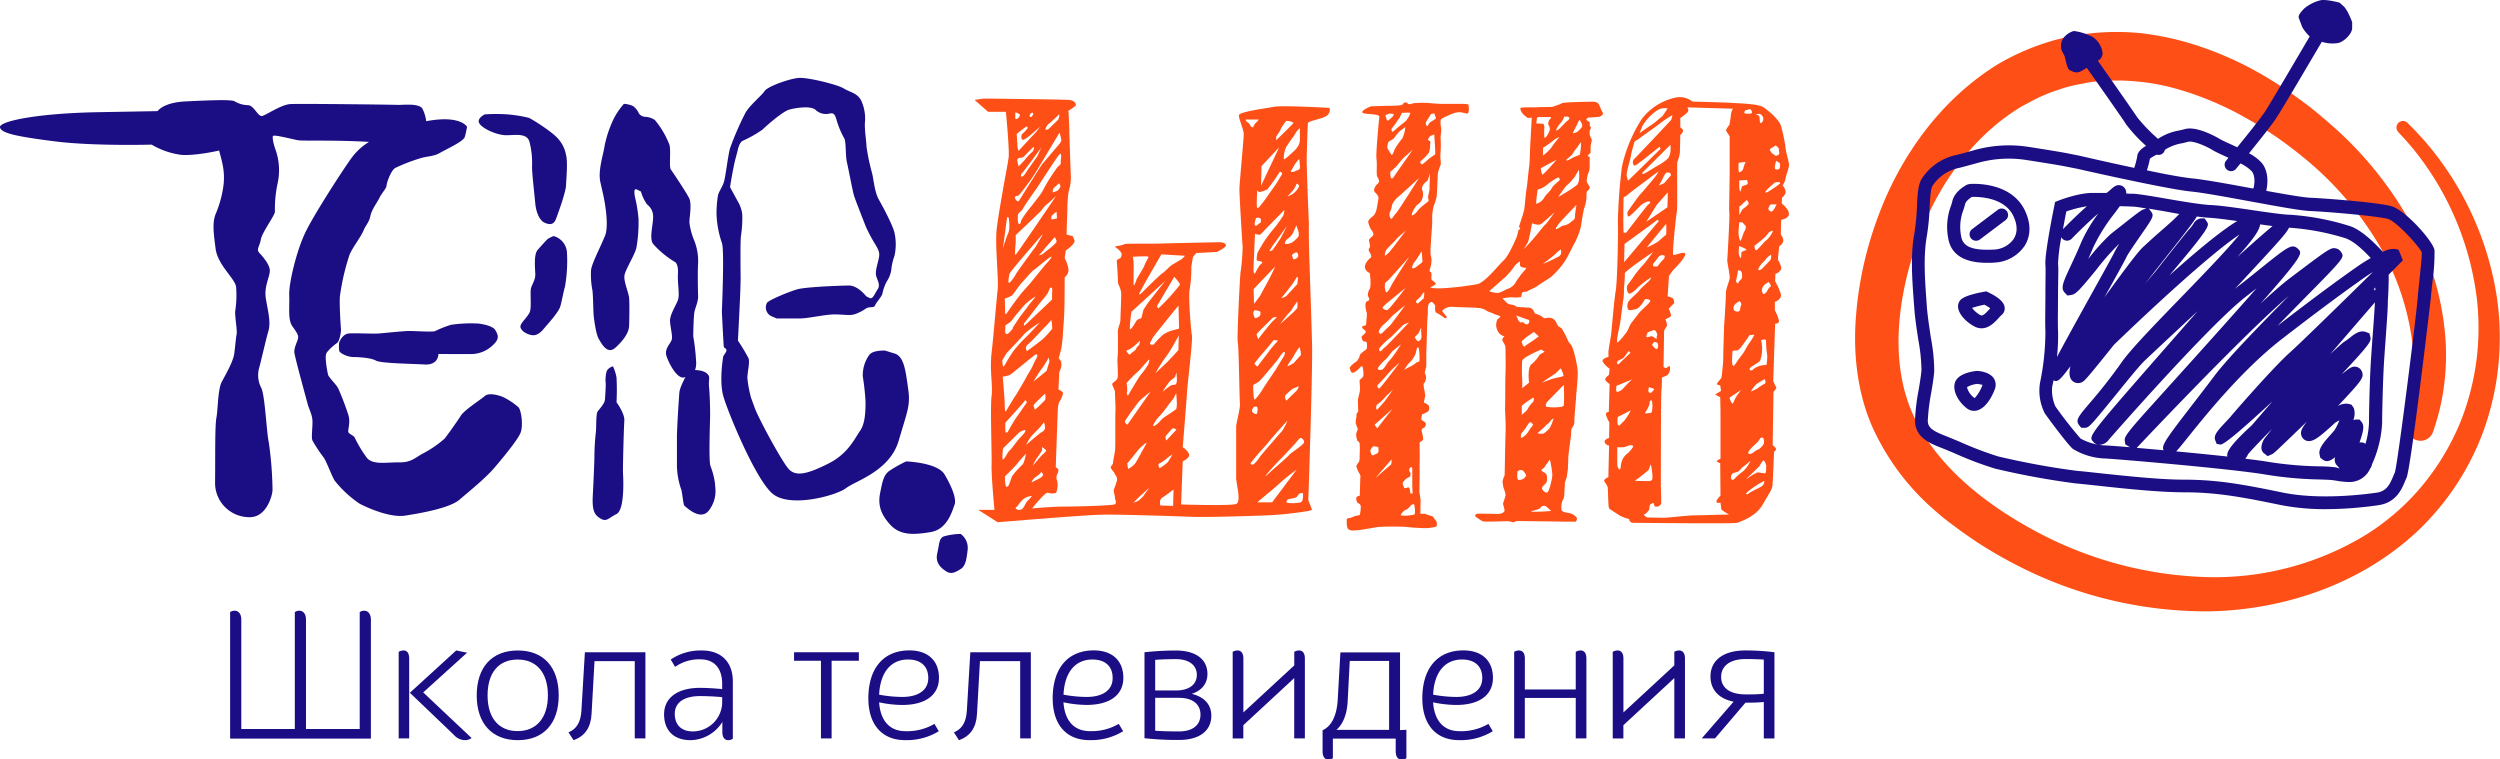
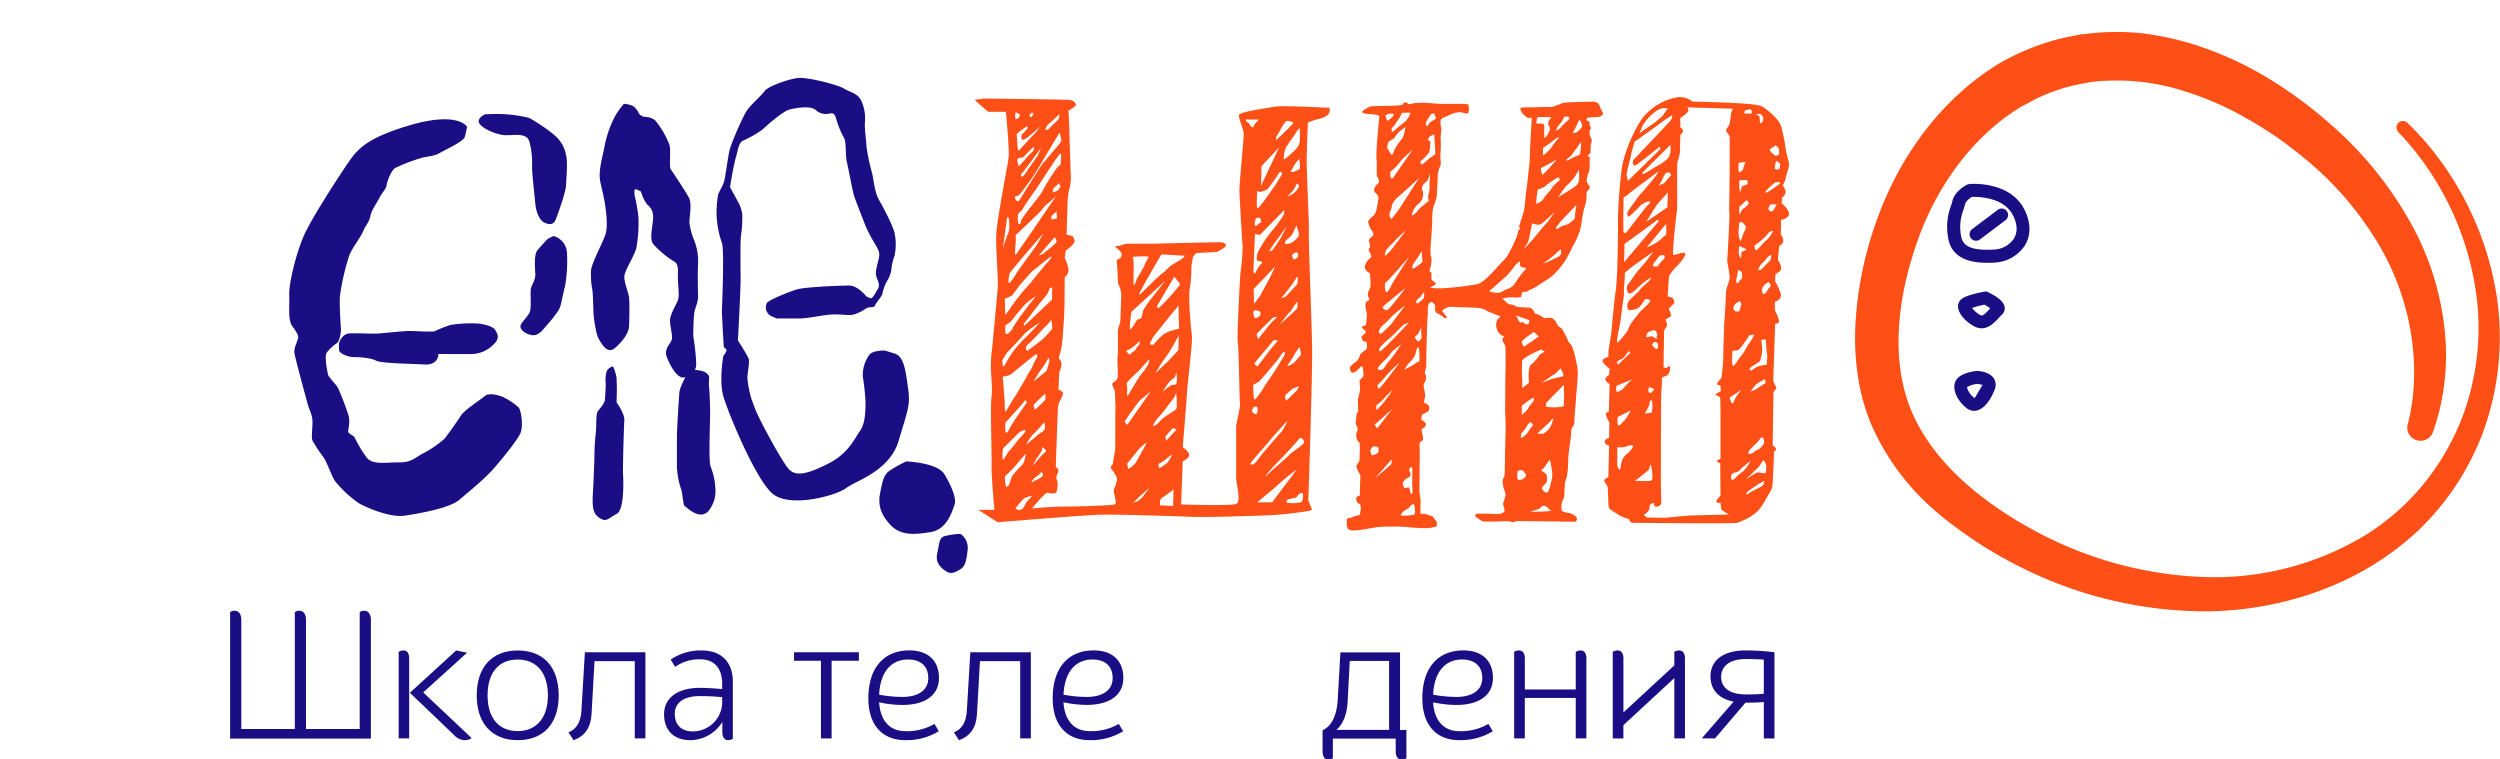
<svg xmlns="http://www.w3.org/2000/svg" id="Слой_1" data-name="Слой 1" viewBox="0 0 617.09 187.45">
  <defs>
    <style>.cls-1{fill:#1b0e84;}.cls-2{fill:#fe4f16;}</style>
  </defs>
  <title>Монтажная область 1</title>
  <g id="Layer_2" data-name="Layer 2">
    <path class="cls-1" d="M223.68,113.89s7.72.27,9.46,3.2,3.06,6.06,2.46,7.56-1.72,6-5.89,6.69-7.5.87-10-1.86-3-5.13-2.46-7.79.8-4.4,2.26-5.46A33.19,33.19,0,0,1,223.68,113.89Z" />
    <path class="cls-1" d="M237.13,131.79a4.26,4.26,0,0,1,1.73,3.81c-.27,2.46-.53,4.13-1.73,4.86s-2.26,1.4-3.53.6-2.8-2.11-2.26-4.45.4-3.67,1.6-4.2A16.16,16.16,0,0,1,237.13,131.79Z" />
-     <path class="cls-1" d="M54.08,37.16s-5.73,1.33-9.32,1.07a19.45,19.45,0,0,1-7.33-2.53s-14.38.4-23.84-.8S.27,32.89,0,31.43,8.8,28,23.85,27.7l15.05-.27s1.33-2.13,6.93-2.4,11.45-.53,12.12,0a6.62,6.62,0,0,0,3.33.93c1.47.13,2.4,2.93,3.46,2.66s4.66-2.8,6.93-2.93,25.11.13,26.37.2,5.46-.53,6.26,1a9.42,9.42,0,0,1,.93,3.2A13.89,13.89,0,0,1,92.9,35.16c-8.32-.67-18-.33-19.25-.53s-6-1.47-6.26-1.07.2,2.26.67,3.53a15.2,15.2,0,0,1,.53,7.86,30.32,30.32,0,0,0-.73,7.26c.07.87-3.13,5.06-3.46,6.86s-1.2,2.46-.4,3.33,2.73,3,2.6,4.59-1.4,3.8-1,6.53,1.33,5.86.67,8.12S64.4,89.3,64,90.7a6.69,6.69,0,0,0,.47,5c.93,1.73,1.33,11.05,1.86,13.39A88.89,88.89,0,0,1,67.27,121c-.07,1.53-1.6,6.73-5.66,6.66a8.46,8.46,0,0,1-8.52-8.79c.07-5.79-.07-13.72.33-15.78s.33-7,1.33-8.86,2.8-5,3.06-6.86.4-3.93.6-4.86-.53-4.79-.33-5.86a25.49,25.49,0,0,0,.2-5.79c-.2-2.06-4.53-5.39-5.06-9.46s-.87-6.66.13-8.86A27.06,27.06,0,0,0,55,46.81a15.77,15.77,0,0,0-.07-6.26C54.75,39.55,54.08,37.16,54.08,37.16Z" />
    <path class="cls-1" d="M115.28,31.3s-2.19-4.13-15.18-.07c-8.41,2.63-11.33,4.93-13.59,8.12S77.72,52.61,75.46,57.2,71.26,70,71.39,72.85s-.4,6.06.8,7.72,1.47,2.2,1.4,2.86-1.07,2.4-.93,3.6,2.73,10.65,3.2,12.39.93,2.33,1.2,3.8-.33,4.66.07,5.53a36.78,36.78,0,0,0,2.73,4.13c.67.87,2,4.53,2.73,5.73a27.15,27.15,0,0,0,6.19,5.73c1.66.87,7.39,3.53,11.25,2.93s11-1.86,13.39-3.93,6.33-5.19,8.72-8,5.59-6.73,6.33-8.46.2-5.59-.47-6.33a16.75,16.75,0,0,0-3.93-2.6c-.87-.33-3.33-1.13-4.4-.2s-5.06,3.46-5.93,4.86-3.4,4.93-4,5.66a26.74,26.74,0,0,1-5.33,3.66c-1.8.93-2.86,2.26-5.86,2.2s-6.46.73-8-1.13a30.64,30.64,0,0,1-3-5c-.4-.67-1.6-.87-1.6-1.53s.53-2.33.07-3.93a67.15,67.15,0,0,0-2.53-6.66c-.53-1.07-2.4-2.73-2.53-3.46a27.13,27.13,0,0,1-.47-2.8c0-.53-.33-2,.27-2.73a12.17,12.17,0,0,1,2.4-2.2c.67-.4,1.07-2.8,1-3.53s-.4-5.93-.27-7.92a55.94,55.94,0,0,1,2.4-10.39c.8-1.86,2.8-4.4,3.4-5.86s1.4-2.06,1.73-3.66,1.6-3.2,2.26-4.53,1.66-2.2,1.73-3,1.07-3.66,2.13-4.33a43.09,43.09,0,0,1,6.19-2.4c1.66-.53,3.26-.4,4.86-1.33s5.79-2.8,6.13-3.93A21.29,21.29,0,0,0,115.28,31.3Z" />
    <path class="cls-1" d="M119.67,28.23s-2.13,1-1.33,2.26,3.93,2.66,6.06,2.86,5.73-.87,6.33,1.8a20.53,20.53,0,0,1,.6,5.79c-.07,1.47.67,7.79.8,9.32s.8,4.06,2.33,4.73,2.33.27,2.8-1,2.4-6.53,2.46-8.26.47-5.66,0-7.46a8.05,8.05,0,0,0-2-4.06c-1.33-1.6-6.26-4.73-7.19-5.13a34.28,34.28,0,0,0-5.59-.87A43.62,43.62,0,0,0,119.67,28.23Z" />
    <path class="cls-1" d="M136.66,58.27a4.48,4.48,0,0,1,3.29,4.13,36.29,36.29,0,0,1-.49,8.32c-.4,1.4-.75,3.46-1.14,4.86s-2.86,4.13-3.66,5.06-1.86,2.4-3.53,2.06-3-1.53-2.6-2.46,1.66-2,2.2-3.13.07-4.93.33-5.93,1.07-2.06,1.07-3.33-.47-5,.6-6.19,2.06-2.33,2.46-2.66A7.13,7.13,0,0,1,136.66,58.27Z" />
    <path class="cls-1" d="M83.71,84.57s.73-2.13,2.4-2.26,5.93.13,7.46,0,5.46-.53,6.93-.6,6.39.33,6.93,0a27.44,27.44,0,0,1,3.86-1.53,34.07,34.07,0,0,1,6.59-.33c1.47.13,3.86.67,4.4,1.66s1.27,2-.67,3.73a7.75,7.75,0,0,1-4.73,2.13c-1,.07-8.66,0-8.66,0s.07,2.8-3.4,2.6S94,89.7,92.77,89s-4.33-.87-5.59-.87-3.33-.87-3.46-1.6A9.26,9.26,0,0,1,83.71,84.57Z" />
    <path class="cls-1" d="M154,25.63a19.07,19.07,0,0,0-2.4,3.46,28.2,28.2,0,0,0-2.33,6.73c-.33,2.33-1.73,6.26-1.07,9.19l.67,2.93s1.66,7.33.47,10.26-3.46,7.19-3.46,8.66a20.59,20.59,0,0,0,.27,4.4c.27.73.27,5.79.4,6.79s.53,4.4,1.27,5.66,2.13,3.86,4.06,2.13,3.33-3.66,3.4-5.33.13-5.79,0-7.06-1.4-4.06-1.13-5.53,2.46-4.86,2.93-6.73a35.85,35.85,0,0,0,.53-7.19,35.14,35.14,0,0,0-.93-5.59c-.07-.73-.33-2.06.6-1.6l.93.47a9.77,9.77,0,0,0,1.53,3.2,3.69,3.69,0,0,1,1.47,3.2c0,1.8-1,5.19,0,6.53a23.4,23.4,0,0,0,4.53,3.92l.87.54s.87.4.73,2.86.49,5.19,0,6.53-1.95,3.53-1.95,5.06.73,3.8.4,4.79-1.86,2.2-1.27,4,2.6,5.66,4.33,5.26,2.93-1,3-3.46a54.59,54.59,0,0,0-.73-6.73c0-.6.07-4.66.27-5.86s1-2.6.93-4.2-.13-6.06,0-8a13.76,13.76,0,0,0-.94-5.51,17,17,0,0,1-1.2-4.41c-.07-1.13.67-4.56-.07-6.07s-4.06-6.45-4.53-7.11.07-4.59-.33-6.06a21.57,21.57,0,0,0-3.6-6.13,4.66,4.66,0,0,0-2.55-.8,2.1,2.1,0,0,1-1.38-.8,4.47,4.47,0,0,0-1.47-1.86A6.46,6.46,0,0,0,154,25.63Z" />
    <path class="cls-1" d="M151.31,90.43a11.16,11.16,0,0,1,.87,2.76,60.32,60.32,0,0,1,0,6.1s2.06,2.8,1.93,4.53-.4,11.79-.33,13,.47,9-1.6,10.06-2.46,2-3.93,1.13-2.13-1.86-1.93-5.66.4-8.52.4-9.66a56.12,56.12,0,0,1,.33-5.73c.2-1.2,0-4.73.47-5.39s1.73-1.93,1.8-2.93.2-2.66.2-3.93a7.85,7.85,0,0,1,.27-3.2A2.54,2.54,0,0,1,151.31,90.43Z" />
    <path class="cls-1" d="M170.15,91.36s-2.33,3.86-2.46,5.53-.6,8.79-.6,11.05v7.26a19.53,19.53,0,0,0,1,5.46c.33.6.53,4,.87,4.2s4,4,6.13,1,1.4-5.53,1.4-6.53a19,19,0,0,0-1.13-4.33c-.47-1.4-.07-11.39-.07-12.65s-.07-4.79-.27-6.86.53-2.53-.73-3.46S170.15,91.36,170.15,91.36Z" />
    <path class="cls-1" d="M180.21,46.21c0-.27.8-5,1.33-7l.53-2s.33-2,1.27-2.46A29.21,29.21,0,0,0,188.2,32c.8-.8,4.93-4.46,6.59-4.93s5.26-1,6.46,0a3.72,3.72,0,0,0,3.33,1c1.07-.24,1.4-.11,1.86,1.35A21.13,21.13,0,0,0,208.31,34c.6.8.33,4.26.73,6s1.4,7.06,1.73,8.19,2.46,6.46,2.93,7.72a39.3,39.3,0,0,0,2.46,4.59c.8,1.4,1,1.93.8,3.06s-.93,3.2-.73,4.33,1.2,2.33.4,3.53-1.2,2.53-2,2.13l-.8-.4s-2.06-2.68-4.26-2.67-10.72.34-12.79.94-6.93,2.6-7.46,3.33a2.4,2.4,0,0,0,1,3.26l1.4.6h5.59c2.33,0,6.26-1,8.72-1s3.8.4,5.19-.13a11.09,11.09,0,0,0,2.53-1.33c1-.6,1.93,0,2.26-.8s1.6-2.06,1.8-2.86a10.89,10.89,0,0,1,1.07-3A7.23,7.23,0,0,0,220,66.66a13.77,13.77,0,0,1,.8-3.53,13.37,13.37,0,0,0,0-5.66c-.4-1.8-2.8-6.33-3.86-8.19s-1.27-4.86-1.66-6.46a52.15,52.15,0,0,1-1.4-6.66c0-1.13-.47-3.86-.4-5.73a10.63,10.63,0,0,0-.93-5.66c-1-1.86-2.8-2-4.26-2.93s-8.92-2.8-11.19-2.6-7.59,2.06-8.39,3.26-3.93,3.68-4.86,5.64a74,74,0,0,0-3.66,8.48c-.53,2-1.07,6.79-1.47,8.19s-1.4,2.6-1.53,3.6a28.93,28.93,0,0,0-.33,4.26,24.3,24.3,0,0,0,1.32,7.26c.68,1.47,0,17,0,17s.41,8.26.48,8.66,1.07.47.47,1.4l-.6.93s-1.07,6,0,9.82,7.86,20.41,12.12,24.08,15.72.53,18.18-1.33,10.79-4.2,13-11.72,2.93-8.72,2.33-12.85-.93-7.92-3.33-8.66l-2.4-.73s-3-.13-3.86,1.07a8.58,8.58,0,0,0-1.6,5.33,59.46,59.46,0,0,1,.67,6.13c0,2.06,0,5.39-1.33,7.26s-2.93,5.66-7.86,8.12-8.06,3.44-9.92,1.16-7.26-12.28-8.19-14.81l-.93-2.53a29.42,29.42,0,0,1-.93-4.93c0-1.47.67-3.93.27-4.93a48.38,48.38,0,0,0-2.6-4.33s.53-10.17.6-12.68l.07-2.51s-.13-9.26.07-10.59a30.09,30.09,0,0,0,.33-5.33,8.22,8.22,0,0,0-1.07-3.2C181.47,48.54,180.21,46.21,180.21,46.21Z" />
    <path class="cls-2" d="M327.38,28.63a1.78,1.78,0,0,0,.8-2s-11.72-.67-13.72-.27-8.66,1.2-8.66,2.13S307,32,307,33.16s-1.07,12.25-1.07,13.59.67,12.79.8,14.12a47.74,47.74,0,0,1-.53,6.39c-.13,1.07-.93,16.51-.67,17.31s.4,13.78.53,15-.93,4.83-.93,5.76V118c0,1.33,1.33,5.86,0,6.39s-13.59.13-13.59.13l.4-10.65s2.13-.93,1.46-2a4.15,4.15,0,0,0-1.46-1.46S292.88,99,293,96.82s1.46-12.79,1.2-14.12-.93-10-.53-11.35a32.89,32.89,0,0,0,.4-5.55l.4-2.41.8-.93,5.12-.27s2.21-1.07,2.21-1.6-.8-.8-1.46-.8-12.58.25-14.42.32-8.69,0-9,.11a10.84,10.84,0,0,1-1.5.45c-.23,0-1.24.15-.9.34s1.69,1.24,1.54,1.88l-.15.64a1.26,1.26,0,0,1-.56.38.62.62,0,0,0-.49.68c.08.3.3,4.55.3,5.11s.8,1.51.8,3-.2,5.49-.2,6.29-.63,1.9-.63,2.83.07,5.46-.07,6.33.2,4.4,0,5.13-1.33,1.2-1.33,1.53.67,1.46.67,1.86.2,4.2.13,4.93,0,8.26-.07,9.26-.53,2.93-.53,3.4-.73.87-.53,1.27.8,1,.93,1.33l.13.33a1.68,1.68,0,0,1,.47,1.33,18.55,18.55,0,0,1-.8,2.33c-.13.4.27,1.46.27,1.93s.6,1.46-.13,1.73-8.79.53-12.25.53-8.06.47-8.06.47a36.51,36.51,0,0,1,2.46-2.86c.4-.27.93-1.15,1.53-1a3.14,3.14,0,0,0,1.93,0,5,5,0,0,0,.27-3A1.75,1.75,0,0,1,261,117a3,3,0,0,0,.27-1.13l-.67-.6s.47-13.78.53-14.52a8.06,8.06,0,0,1,.27-1.4,7.3,7.3,0,0,0,1-2.26c-.07-.53-1.13-.93-1.13-.93l.2-4.33A4.45,4.45,0,0,0,262,90l-.07-.73-.6-.87s.47-1.66.67-2.53a38.21,38.21,0,0,0,.4-4.06c.07-1,.27-3.2.33-5.66s.07-7.73.07-7.73a2.19,2.19,0,0,0,.93-2.06,9.31,9.31,0,0,0-.93-2.66l.27-1.87s2.53-1.66,2.13-2.6l-.4-.93-1.53-.4s.13-4.53.2-5.93a27.56,27.56,0,0,1,.33-4.79,11.22,11.22,0,0,0,.53-3.6c-.07-1.2-.4-11.32-.4-12.05s-.2-4.2-.2-4.2a11.31,11.31,0,0,0,1.8-1.27c.13-.27-.07-1.27-1.73-1.4s-20.58-.33-20.84-.33-2.4.33-2.4.33l3.33,2.93h4.4s.93,9.59.67,11.32l-.27,1.73S246.4,52.87,246,56.73s.53,12.34.27,14.63-1,11.21-1.51,15.74.36,8.05,0,10.62.09,14.42,0,17.08.71,11.05.71,11.05h-4l4.79,3.06s20.78-1.73,25.31-1.86,19.18.4,23,.53,16-.27,18.78-.4a89,89,0,0,0,9.72-1.07l.8-.27-.93-2.37s1.07-31.46.93-38.12-.8-23.71-.8-27V55s-.53-12.79-.53-15.32.27-8.52.27-9.19S326.18,29.43,327.38,28.63ZM256.75,118l-2.14,1.09a2.81,2.81,0,0,1,.75-1.13c.49-.38,1.05-.75,1.2-.9s.49-.56.49-.56.49.53.41.75A1.7,1.7,0,0,1,256.75,118Zm-8.57-13.69s4.74-5.19,4.81-5.45.64.38.38.64-1.81,2.67-2.37,3.35a41,41,0,0,0-2.22,3.72.41.41,0,0,1-.56.15A10.41,10.41,0,0,1,248.18,104.31ZM248,99.57c0-.9-.49-6.62-.49-6.62a5,5,0,0,0,1.88-.49c.68-.41,6.05-5,6.36-5s.34.34.26.6-.94,1.73-1.09,2.22-1.28,2.18-1.5,2.67-2.59,4.48-2.59,4.48l-.34.49c-.34.49-1.84,3-2.14,3.54S248,100.47,248,99.57Zm6.73,7.93c.45-.49,2-2,2.18-2.26s.79-1,.79-1a4.45,4.45,0,0,1,.26,1.47,1.64,1.64,0,0,1-.9,1c-.68.38-3.61,3-3.76,3.08A11,11,0,0,1,254.72,107.5Zm.45-7.6A37.66,37.66,0,0,1,258,97.16a5.27,5.27,0,0,1,0,1.54c-.15.15-2.52,2.63-2.59,2.37S255.06,100.21,255.17,99.91Zm2,12.45c-.23.23-2.26,2.63-2.26,2.63a11.14,11.14,0,0,1,1.13-2.07,12.44,12.44,0,0,0,1.13-1.69,2.18,2.18,0,0,0,0-.9c.15.11,1.17.75,1.05,1A8.8,8.8,0,0,1,257.17,112.35ZM259,89.41s-.6,1.84-.6,2-3.31,2.75-3.31,2.75,1.77-2.9,2.11-3.2a25.22,25.22,0,0,0,1.65-2.71l.19.87Zm.68-8.2a25.17,25.17,0,0,1-2.07,2.29c-.49.53-4.1,3.16-4.1,3.16s-.79-.83.3-1.73,3.53-3.65,4-4.1l.49-.45,1.2-1.39A9.45,9.45,0,0,1,259.72,81.22Zm0-7.26s-6.54,6.24-6.73,6.36-.41-.26,0-.71,3.35-4.36,4.14-5.3a20.61,20.61,0,0,0,1.5-1.88c.23-.38.49-1.39.71-1.43l.23,0,.19.11Zm-11.58,6.43a11.67,11.67,0,0,1,1-.68,4.63,4.63,0,0,0,1.13-1.24c.34-.49,1.88-2.29,2.63-3.16a16.74,16.74,0,0,1,2.71-2.11l-.11.23c-.11.23-1.39,1.65-1.65,2.07s-2,2.63-2.18,2.9S250,80.84,250,80.84l0,.23a7.46,7.46,0,0,1-1.17,1.28q-.23.23-.56,0C248,82.19,248.18,80.73,248.18,80.39Zm-.08-6.69a7.25,7.25,0,0,0,1.77-.75c.38-.34,1.81-2.52,2.29-3s2.59-3,3.12-3.31,4.29-3.61,4.32-3.27-.79,1.24-1.13,1.58-4.1,5-4.1,5l-1.62,1.81c-1.62,1.81-4.21,5.64-4.29,5.75s-.26-.08-.26-.08ZM260,60.57c-.26.3-2,1.58-2.44,2a2.43,2.43,0,0,1-1.13.45s.94-1,1.13-1.28,2.78-3.2,2.78-3.2.49.68.45,1.05S260.29,60.27,260,60.57Zm-.45-6.39c-.11,0,0-.68,0-.83a8,8,0,0,1,1.24-1.09l.11,1.62A10.42,10.42,0,0,1,259.57,54.18ZM261.15,47a7,7,0,0,1-1.13.45c-.23.11-.15-.41-.11-.71s1.54-1.5,1.54-1.5l.34.71A5.18,5.18,0,0,1,261.15,47Zm.68-6.84c0,.64-.41.64-.87,1.2s-1.69,2.48-2,2.93-1.35,2.33-1.69,3-2.52,3.38-3,4a23.66,23.66,0,0,0-2.26,3.2c0,.26-.11.94-.49.79s-.3-1.69-.26-2.22,1-1,1.2-1.5,2.93-4.4,3.2-4.74,5.73-8.88,6-8.87C262.2,37.91,261.79,39.47,261.83,40.11Zm-3-9.55c.49-.34,2.59-2.37,2.59-2.37.19.23-.08,1.05-.23,1.28s-2.26,2.22-2.41,2.37S258,32,258,32A3.65,3.65,0,0,1,258.82,30.56Zm-6.58,12.18c.19-.08,4.74-6.32,4.74-6.32s-.86,2-.94,2.11-1.88,2.67-2.14,3-1.05,1.84-1.58,2S252.05,42.82,252.24,42.74Zm-.79-1.69a9.43,9.43,0,0,1-.38-1.62.73.73,0,0,1,.68-.53,1.61,1.61,0,0,0,.9-.23l1.84-1.88c.15-.15.6-.6.71-.56a1.42,1.42,0,0,1-.49,1.28,14.49,14.49,0,0,0-1.84,2C252.73,39.74,251.45,41.05,251.45,41.05Zm2.78-12.86s.38-.56.64-.41.15.3.15.3l-.11.26c-.11.26-.19.45-.56.49S254.23,28.19,254.23,28.19Zm-.56,3.35A7,7,0,0,1,252.39,33a1.1,1.1,0,0,0,0,1.5c.45.41,4.36-3.27,4.36-3.27s-.86,1.24-1.17,1.54-4.17,4.47-4.17,4.47a4.45,4.45,0,0,1-.26-1.13c0-.41-.19-2.86-.19-3s2.37-1.88,2.37-1.88S253.71,31.35,253.67,31.54Zm-3-3.87a4.61,4.61,0,0,1,1,.49c.19.19-.11.68-.26.86s-.53.41-.71.3S250.62,28.12,250.66,27.66Zm.75,20.57A64.37,64.37,0,0,0,255.36,43c.56-.86,6.17-10.27,6.17-10.27a15.34,15.34,0,0,1,.45,1.81c0,.45-.53,1.05-.53,1.05s-4.17,4.89-4.36,5.15-5.45,8.61-5.57,8.84-.64.11-.94-.56S251.11,48.39,251.41,48.24Zm-.71,11.51c0-.49,0-1.77,0-1.77S256.79,52.3,257,52a9.77,9.77,0,0,1,1.43-1.62c.3-.15,2.26-2,2.26-2s-9.66,14.25-10,14.52S250.73,60.23,250.7,59.74Zm6.66-1.92s-1.69,3-1.88,3.2-4.63,6.28-4.74,6.58-1.35,2.18-1.69,2.18,0-1.73.11-2.26S257.35,57.82,257.35,57.82Zm-9.18-1.17c0-.49.41-3.12.41-3.12a.53.53,0,0,1,.38.15,14.53,14.53,0,0,1,.15,2.14,4.47,4.47,0,0,1-.41,2c-.3.6-.6,1.77-.71,1.92s-.38,1.62-.41,1.35S248.14,57.15,248.18,56.66Zm.56,30.16c.34-.38,3.76-3.95,4.14-4.51a31.46,31.46,0,0,1,3.8-2.78s-2.86,3.12-3.31,3.5a35.33,35.33,0,0,0-3.16,3.46,39.12,39.12,0,0,0-2.11,3.38,3,3,0,0,1-.41.56c-.23.23-.3-1.54-.3-1.54S248.4,87.19,248.74,86.82Zm-1.17,26.59c-.34,0,0-2.78,0-2.78s3.91-3.87,4.14-4.06a6.15,6.15,0,0,1,1.2-.49l.15.07c.15.08-.19.6-.26.71s-1.09,1.24-1.39,1.54-1.73,2.33-2.22,2.75S247.91,113.41,247.58,113.41Zm1.35,6.43c-.23.26-.53.38-.64.15a8.36,8.36,0,0,1-.23-2.48,39.59,39.59,0,0,0,3-3.08c.26-.41,2.18-2.52,2.18-2.52s-.38,2.33-.9,2.75a23.05,23.05,0,0,0-2.48,2.75C249.68,117.77,249.16,119.57,248.93,119.84Zm4.7,3.76c-.34.23-.75,1.32-1.09,1.73s-.41.38-.9.49-1-.41-1-.41a.93.93,0,0,1,.3-.34c.19-.11.75-1.09,1.54-1.81a3.48,3.48,0,0,1,2.22-.86A5.71,5.71,0,0,1,253.63,123.6Zm38.84-60.52a6.62,6.62,0,0,1-.7.75c-.3.25-1.95,1.15-2.5,1.5s-1.7,1.65-2.4,2.1-4.4,4.15-4.4,4.15-1.2,1.3-1.3,1,5.49-9.84,5.49-9.84Zm-9,.3c0,.25-.75,1.35-.95,2s-1.9,3.25-2,3.6-.65,1.9-.7,1.25,0-4.25,0-5a14.17,14.17,0,0,0-.2-1.9S283.38,63.13,283.43,63.38Zm-4.15,13.49,8.29-7.59-3.3,4.2a22.53,22.53,0,0,0-2.1,3c-.1.5-.5,2-.5,2l-1,.4a9.25,9.25,0,0,0-.8,1.25c-.25.35-.65,1-.95,1.1S279.28,76.86,279.28,76.86Zm-1.2,17.58a27.48,27.48,0,0,1,2.5-2.55c.7-.5,2.65-3,2.95-3.15s0,.6-.15,1.15a18.67,18.67,0,0,1-1.95,2.7c-.3.35-1.5,2.4-2,3.2s-1.1,1.9-1.1,1.9l-.25-.65.1-.55A10.66,10.66,0,0,0,278.08,94.44Zm.45-8.14a9.75,9.75,0,0,0,2-1.5c.45-.45.8-.75.8-.75l-.15.95-.7.8-.15.35c-.15.35-1,.75-1.35,1.2s-1-.8-1-.8A1.41,1.41,0,0,1,278.53,86.3Zm-.1,29.47-.25-1.4s2.4-2.95,2.75-3.4,2.25-2.15,2-1.6-.8,1.45-1.15,2.1-1,1.85-1.55,2.75A5.3,5.3,0,0,1,278.43,115.77Zm4,6.32a8.88,8.88,0,0,1-1.47,1.43,5.31,5.31,0,0,1-1.24.49l1.54-1.54,2.44-2.18S282.59,121.9,282.44,122.09Zm-4.21-17.3s-.71-.45-.6-.9A58.65,58.65,0,0,1,281.23,99c.38-.45,2.78-2.33,2.78-2.33Zm8,9.53a11.89,11.89,0,0,0,1.9-1.35,7.9,7.9,0,0,1,1.25-.85s-.95,1.6-1.2,1.95a14.66,14.66,0,0,1-2,1.45S285.63,114.67,286.22,114.32Zm3.3,10.49-3.15-.1s-.45-1.35.5-1.95,2.75-2,2.75-2Zm-1.67-16.14s-.41-.87-.08-1.2,1.32-1.58,1.62-1.77.94.3.94.3Zm2.52-7.93c-.3.6-3.25,2.1-3.9,2.95s-1.95,1.8-1.9,1.3a7.69,7.69,0,0,1,1.8-2.55,31.71,31.71,0,0,0,2.1-2.7c.5-.6,1.2-1.55,1.2-1.55l.6-1.2S290.67,100.14,290.37,100.74Zm-.1-6c-.45.3-.95.1-1.4.4s-1.75,1.3-1.95,1.5a23.17,23.17,0,0,1,1.8-2.6c.35-.35,1.25-.9,1.3-1.15s.3-1,.3-1S290.72,94.44,290.27,94.74Zm.55-8.39s-2.45,2.7-3,3.2-2.65,2.5-2.65,2.5a35.45,35.45,0,0,1,2.3-3.65,27.3,27.3,0,0,0,2.1-3.25l.25-.45,1.1-1.95ZM289,81.66a9,9,0,0,0-1.85.9,20.84,20.84,0,0,0-2.4,2.5s-.7.15-.85-.15.4-1,.4-1l.15-.4c.15-.4,6.44-8.09,6.44-8.09l.15,5.69S289.62,81.51,289,81.66Zm-3.1-5.54c-.15-.15-.4-.5-.2-.8l.2-.3,3.95-6.69s1.45,1.55,1.4,1.95A47.06,47.06,0,0,1,285.93,76.11Zm23.83,22.51c-.38.25-.4-3.61-.4-3.61s1.08-.58,1.4-.8,4.66-5.36,4.94-5.82,1.18-1.75,1.38-1.53.08.68-.2,1.15-1.43,2.33-1.83,3-2.93,4.31-3.31,5A14.71,14.71,0,0,1,309.75,98.63Zm.5,3.48c-.1.23-.9,0-1.13-.48s.38-1.15.38-1.15a1.29,1.29,0,0,1,.5-.13c.25,0,.38.13.43.45A3.57,3.57,0,0,1,310.25,102.11Zm-.48-44.45a3,3,0,0,0,1.15.3c.33-.07.75-.65,1.23-1.13l4.89-5a5.61,5.61,0,0,1-.23,1.33,32.1,32.1,0,0,1-2.61,3.56,35.3,35.3,0,0,0-2.36,3.21c-.28.48-1.2,2-1.43,2.51a6.94,6.94,0,0,0-.2,1.7c-.05.25.6.28.85.33s.55.23.53.35-.48.5-.68.73a16,16,0,0,0-1.08,1.91c-.1.25-.35-.2-.4-.43S309.78,57.66,309.78,57.66Zm.18-3.74a1,1,0,0,1,1-.1c.48.25.28.58.3.9s-.38.38-.55.53-.58.68-.88.38S310,53.93,310,53.93Zm9.3-7a6.45,6.45,0,0,0,.83-1.6s.8.3.55.78a5.56,5.56,0,0,1-1.43,1.73c-.5.3-1.4.7-1.4.7S318.88,47.28,319.25,46.91Zm0-5.7a8.59,8.59,0,0,1,1.47-2s.19,1.73.19,2.07a.73.73,0,0,1-.56.71c-.3,0-.75.49-1.43.45S319.1,41.77,319.21,41.2Zm-.29,16.68c.25-.4,1.05-2.26,1.05-2.26l.55,1.63.05.65c.05.65-.78,1.15-1,1.43a3.29,3.29,0,0,1-2.08.9c-.85,0,.08-1.18.28-1.28A4.45,4.45,0,0,0,318.93,57.89Zm.55,6.12c-.35.08-.35-.45-.55-.83s.8-.83.8-.83.4-.1.5,0a1.66,1.66,0,0,1,.2.83C320.43,63.58,319.83,63.93,319.48,64Zm.9,4.51-.15,1.58s-2.51,2.76-2.78,3a4.37,4.37,0,0,1-1.2.5s2.73-3.38,3-3.86.78-1.2.85-1.33S320.38,68.52,320.38,68.52Zm-4.19-9.88c-.15.25-1.88,2.88-2.11,3.08a2.14,2.14,0,0,1-.8.3s.5-.88.83-1.35,3.51-4.84,3.51-4.84S316.34,58.39,316.19,58.64ZM311.46,81.1c.13-.13,2.36-2.28,2.58-2.56a1.75,1.75,0,0,1,1.15-.3c-.08.07-.65.75-1,1s-3.64,4.49-3.64,4.49l-.4-1.25S311.33,81.23,311.46,81.1Zm-.23-8.42c-.18.4-1.7,2.33-1.7,2.33l-.08-3.66,5.31-5.57s-1.05,2.31-1.48,3.11S311.41,72.28,311.23,72.68Zm.3,14.69c.23-.23,2.56-3,2.73-3.28s1.18,0,1.18,0-1.91,2.16-2.31,2.76S310.7,90,310.5,90.35s-.88-.63-.88-.63S311.3,87.6,311.53,87.37ZM309.7,76.56a7.36,7.36,0,0,1,1.2.25c.28.13.23.45.2.83s-.45.63-1,.85-.45-.38-.7-.88S309.7,76.56,309.7,76.56ZM316,80a31.12,31.12,0,0,1,2-2.58l.7-.73s.58-1,.7-1.13l.83-1.18a9.1,9.1,0,0,1,0,1.63,13.58,13.58,0,0,1-1.68,1.7Zm1.25,17.6.33-.35L319,96l1.55-.68a2.23,2.23,0,0,1-.73,1.35c-.68.63-2.21,2.16-2.28,2.21S317,98,317.3,97.65Zm1.88-7.9a3.64,3.64,0,0,1-1.28.65c-.3,0,1.33-2.08,1.55-2.61a15.24,15.24,0,0,1,1-1.6,2.56,2.56,0,0,1,.43-.45c.18,1,.45,1.88.15,2.11S319.45,89.55,319.18,89.75Zm1.73-58.18s0,2.41,0,2.82a3.31,3.31,0,0,1-.3,1.47,6.17,6.17,0,0,1-1.05,1.39c-.41.3-2.59,2.56-2.63,2a7,7,0,0,1,.6-2.93c.41-.56,1.05-1.58,1.5-2.18a9.59,9.59,0,0,0,1-1.54A5.7,5.7,0,0,1,320.91,31.58Zm-4.81.49c.23-.49,1.28-2.18,1.58-2.18a4.07,4.07,0,0,1,1.58.41c.15.19-.53.71-.86,1.09S315,34.62,315,34.62s0-.45,0-.75S315.87,32.55,316.09,32.06Zm-4.66,9,4.36-4.66-4.48,9.51Zm1.54,5.6a42.67,42.67,0,0,0,2.9-4.1c.26-.34.79.23.6.53s-1.39,2.33-1.65,2.67-2.86,4.1-3.16,4.4-1,1.47-1.28,1.2,0-4.29,0-4.29a3.74,3.74,0,0,1,.45.41A7.88,7.88,0,0,0,313,46.66Zm-5.15-16.55a1.17,1.17,0,0,1-.34-.56l3.31,0s-.41.49-.75.83a2.37,2.37,0,0,0-.64,1c0,.23-.56.08-.79-.45A1.67,1.67,0,0,0,307.82,30.11Zm1.48,84.61c-.25.05-.65-.07-.55-.35s2.78-3.36,3-3.56,1.68-1.91,1.86-2.18,4.21-4.76,4.21-4.76a11.77,11.77,0,0,1-1.35,2.61c-.6.65-5.26,6-5.52,6.44A7.81,7.81,0,0,1,309.3,114.72Zm1.05,9.33,3.86-3.21c.73-.6,2.23-2,2.81-2.48s1.3-1.08,1.75-1.4l1.35-1L314,124Zm10.73,0a9.8,9.8,0,0,1-3.26.12c-.35,0-.28-.75.28-.9s1.81-.28,2.06-.6a3.2,3.2,0,0,1,.6-.73,1.05,1.05,0,0,1,.9-.13S321.81,123.65,321.08,124Zm.75-14.64c-.3.63-3.13,2.41-3.46,2.83s-3.26,3-3.74,3.38-2.18,2.11-2.28,1.93a57,57,0,0,1,4.09-4.49c.58-.6,3-3.21,3.28-3.51s1.05-1.35,1.3-1.38.33.05.33.05S322.14,108.73,321.83,109.36Z" />
    <path class="cls-2" d="M395.59,27.75c-.4-.63-.78-1.78-.93-2s-.5-.68-1.7-.65-7,.1-7.42.38-1.91.73-2.18.85-3.13.07-3.69.13-2.78,0-3.36.05-1.05,0-1.05.4a3.31,3.31,0,0,0,.78,1.35,11.31,11.31,0,0,0,1.05.85,5.55,5.55,0,0,0,1-.08s-.28,5.32-.35,6.39-.15,5.09-.3,5.84-.45,4.51-.63,5.37-.45,4.39-.58,5.11-1.1,3.64-1.23,4,.25.55.25.68-.43.35-.43.35-.33,1.45-.45,1.73-1.88,4.56-3.23,5.79-4.56,5.47-6.57,5.87a73,73,0,0,1-8.65,1c-2.41.1-2.93-.25-2.93-.25s1.68-.63,1.38-1-.85-.65-1-.88.05-1.15-.05-1.53l-.1-.38s-.53.13-.25-.75a7.22,7.22,0,0,0,.38-2.26c0-.53-.18-.75-.25-1.58A21.52,21.52,0,0,1,353.2,60c0-.85.33-4.24.33-5.47a13,13,0,0,1,.3-3.51,17,17,0,0,0,.75-2.26c.15-.7.28-5.19.33-6a15.6,15.6,0,0,1,.73-2.18c0-.4,0-.53,0-.53s-.1-.83-.1-1.3v-.48a33,33,0,0,0,.08-3.81c-.13-.88.23-2,.1-2.86l-.13-.85s-.13-1.15.2-1.4a15,15,0,0,1,1.91-.93,8.15,8.15,0,0,1,1.58-.6l.45-.07s.08-.13,1,0l.93.18s.55.28.75-.08a2.71,2.71,0,0,0,.13-1.33c0-.33-.08-.68-.08-.68s-.15-.2-1.38-.2l-5.59,0c-.43,0-2.26-.18-2.71-.2a23.37,23.37,0,0,0-4,.05,1.83,1.83,0,0,1-1.15.2c-.08-.08-.45-.55-.9-.38s-.4.53-.88.65a19.94,19.94,0,0,1-2.68.15c-1.2,0-4.8.14-4.8.14s-2.3.9-2.1,1.5,4.3.2,4.2,1.1-.9,9-.7,10.39-.1,3.9.2,4.4.7,1.2.1,1.7-1.2,1.6-.7,2.1,1,1,.87,1.69-.4,2.51-.53,2.81a3.68,3.68,0,0,1-.63,1.25c-.3.25-1.48,1.13-1.35,1.63a6,6,0,0,0,.75,1.93c.28.23.7,1,.45,1.35s-1,.8-1,1.15.2,1,.25,1.45-.45.7-.33,1.1,1,1.43.46,1.83-1.56,1.53-1.39,2.48a1.84,1.84,0,0,0,1.2,1.28s.4,3.06,0,3.86a3,3,0,0,0-.48,1.78c.1.23.65,1,.1,1.2s-.7.48-.7,1.25a6.5,6.5,0,0,0,.35,1.78,10,10,0,0,1-.1,1.65c-.05.35,0,1.18-.2,1.35s-1,.18-.87.6,1,.68.89,1.1-1.05,1-1.05,1.18.3,1.15.6,1.15.7,0,.73.43.15,1.3-.25,1.6-1.4,1-1.45,1.3a3.45,3.45,0,0,1-.83,1.58c-.38.23-1.86,1.3-1.68,1.75s.25,1.28,1,1a5.76,5.76,0,0,0,1.65-1.38s.45-.35.5,0a6.9,6.9,0,0,1,.2,2.21c-.18.53-.88.9-.93,1.08s.15,1.63.08,2.48-.5,1.85-.5,2.63.08,2.13.08,2.46-.5.58-.43,1-.28,1.65-.18,2.06.4,1.05.48,1.33-.38.93-.38,1.45.25,1.6.4,1.6.45.5.45.5.1,1.76.05,2,0,2.06-.13,2.43-.73,1-.73,1.3a7,7,0,0,0,.83,1.88,1.36,1.36,0,0,1,.15,1l-.13,4.39s-.8.08-.88.58a1.91,1.91,0,0,0,.35,1.18c.08.1.75.15.78,1a9.72,9.72,0,0,1-.25,2s-1.25.25-1.4.33l-.15.07a5.1,5.1,0,0,1-.92.35c-.24,0-.74,0-.74.4s-.15,2,.48,2.41,1.45.2,2.11.2,4.62-.78,5.42-.83a67.39,67.39,0,0,1,6.74,0c1.05.18,3.81.3,4.46.3a9.8,9.8,0,0,0,2.93-.4c.13-.23.18-1.23-.18-1.5s-.58-1.08-1-1.08a10.76,10.76,0,0,1-1.6-.55c-.23,0-1.18,0-1.18,0s0-2.48.05-3-.35-2.23-.3-2.83.05-7.32.08-8-.08-3.54,0-3.76.85-.45.85-.88a10.16,10.16,0,0,0-.35-1.86.69.69,0,0,1,.5-.88,1,1,0,0,0,.4-1.3,5.91,5.91,0,0,0-1-.68s.05-1.3.28-1.4,1.4-.5,1.55-.93a1.36,1.36,0,0,0-.08-1.28,2.72,2.72,0,0,0-1.13-.63,12.49,12.49,0,0,1,.33-1.58,8.65,8.65,0,0,0-.18-1.45c-.08-.28-.33-1.58-.13-1.76l.2-.18a5.64,5.64,0,0,0,.33-1.1,2.09,2.09,0,0,0-.35-1.25s.33-1.4.38-1.55,0-3.41.05-4.16.18-6.89.23-7.4.13-1.76.13-2.43a3.39,3.39,0,0,1,.3-1.68c.18-.1.58-.5.83-.25s.68.63.68,1-.19,1.38.34,1.6a11.75,11.75,0,0,1,1.91,1.25.41.41,0,0,0,.63-.18c0-.1-1.23-1.48-1.18-1.55a3.23,3.23,0,0,1,2.46-1c1.38.13,6.39.15,7.15.38a4.41,4.41,0,0,1,1.48.65c.23.2,1.13.4,1.63.68s1.63.48,1.65.7-.6.5-.75.8a3.09,3.09,0,0,0,.1,2.73,2.3,2.3,0,0,0,1.68,1.33s-.6.5-.53.93.78,1.15.78,1.88.08,4.44,0,6.37-.05,7.42-.1,8.3.19,3.54.13,5.72-.13,5.16-.13,5.16-.08,5.94-.13,6a5.67,5.67,0,0,0-.48,1.4v.35s.15,1,.2,1.2a10.92,10.92,0,0,1,.54,1.81c0,.33-.59,2-.64,2.16s.53,1.65.33,1.93-.6.68-1.78.65-5.06-.13-5.16,0-.38.35-.23.6a10.81,10.81,0,0,0,1.86,1.23c.28.15,5.87-.05,6.12-.05a5.23,5.23,0,0,1,1.33.3c.05.07.68-.33,1-.33l7.27.08c.68,0,7,.15,7.22.05a1,1,0,0,0,.23-1,3.65,3.65,0,0,0-1.81-1.1c-.4,0-1.81-.3-1.91-.65a5.09,5.09,0,0,1,.15-2.28,3.11,3.11,0,0,0,.5-1.6c0-.55.15-2.28.13-2.73s.48-1.3.53-1.91.25-1.45.25-2.11.1-1.76.08-2.28.3-2.81.45-3.94.23-1.53.25-2a4.61,4.61,0,0,1,.15-1.43,2.65,2.65,0,0,0,.65-2c.05-1.53.43-5.24.43-5.77s.53-5,.38-6.57-1-5.47-1.63-6.24l-.63-.78a26.07,26.07,0,0,0-1.63-3.23,6.54,6.54,0,0,0-.88-.58s-.58-1-.75-1.38a2,2,0,0,0-1.68-.73l-1.08.13a5.07,5.07,0,0,0-1.38-.88l-.93-.33s-.33-1.4-1.55-1.43-2.91-.18-2.91-.18a2.29,2.29,0,0,0-.83-.45c-.43-.1-1.23-.25-1.23-.25s-.4-.33-.7-.63l-.78-.78s1.78-.25,2.26-.25a8.83,8.83,0,0,0,2.36-.05c.13-.2.13-1.18.48-1.25s1.15-.07,1.2-.23,1.88-.83,2.46-1.33S382.05,69,383,68.24a20,20,0,0,0,3.33-3.86c.88-1.38,1.88-3.66,2.36-4.41a19,19,0,0,0,1.53-4c.08-.6.63-4.11.83-4.61a9.36,9.36,0,0,0,.55-2.41c0-.6,0-1.65.18-1.78s.93-.65.45-1.35-.6-1-.58-1.33a9.07,9.07,0,0,1,.43-1.88l.13-.2a9,9,0,0,0,.18-1.43c0-.53,0-1.7,0-2l0-.28-.53-.15s.39-.6.57-.68l.18-.08V36.3a10.11,10.11,0,0,1,.3-1.6c.08-.3-.45-1-.48-1.28a3.82,3.82,0,0,1,0-1.33c.13-.1.43-.55.15-.78s-.13-1-.2-1.15-1-.48-.78-.73a.79.79,0,0,1,.83-.43c.55,0,2.36-.18,2.36-.18S396,28.38,395.59,27.75ZM352,30.11a10.76,10.76,0,0,1,.6-.94l.64-1.05c.38,0,.9-.3.9.15s.56.79.11,1.13-1.05.6-1.35.9-.49.94-.68.83A.92.92,0,0,1,352,30.11Zm-1.35,9.7a13.73,13.73,0,0,0,2.07-2.14A6.33,6.33,0,0,0,353,36c0-.41.15-1.13,0-1.17a2.36,2.36,0,0,1-.56-.3,3,3,0,0,1,.53-.9,8.63,8.63,0,0,1,1.05-.45s.34,4.7.23,4.89-1.5,1-1.84,1.39A10.52,10.52,0,0,1,351,40.6S350.28,40.15,350.69,39.81Zm-.34,4.06S345.2,52,344.6,52.63s-1,1.54-1.28,1.35a1.7,1.7,0,0,1-.15-1.81,4.11,4.11,0,0,0,.41-1.54,5.5,5.5,0,0,1,1.5-2C345.35,48.46,350.35,43.87,350.35,43.87Zm-7.86-7.26a3.4,3.4,0,0,1,.26-1.54c.3-.38,1.17-.56,1.58-1.2a8.76,8.76,0,0,1,1.2-1.47l1.39-1.05a8.07,8.07,0,0,1-.71,2.78,16.49,16.49,0,0,0-2,2.9c-.08.41-.49,1.39-.71,1.17A15.51,15.51,0,0,1,342.49,36.61Zm6.39.19s-4.51,6.36-4.81,6.88-.75.49-.79-.11-.19-1.17.11-1.32A10.78,10.78,0,0,0,345,40.68c.26-.34,1.2-1.47,1.43-1.69S348.89,36.8,348.89,36.8Zm-3.31-7.9c.19-.34.53-1.05.53-1.05l.45,0s1.62-.15,1.62.08a7.18,7.18,0,0,1-1,1.81c-.26.3-2.22,1.77-2.41,2s-1,.83-1,.83-.41-.49-.19-.83,1.05-1.28,1.2-1.62S345.39,29.24,345.58,28.91Zm-3-.71a2.35,2.35,0,0,1,1.17-.11c.6.11.19.45.08.68a8.18,8.18,0,0,1-1.09.94c-.41.38-.49-.64-.68-1S342.61,28.19,342.61,28.19Zm-.41,33.54c.23-.26.9-1,1.2-1.28a17,17,0,0,0,1.43-1.5c.11-.19,2.29-2.07,2.29-2.07s-3.65,4.93-4.21,5.45-1,1-1,.64A2.34,2.34,0,0,1,342.19,61.74Zm-.3,8.2c.08-.11,1-.86,1.24-1.17l4.81-5.38s-4,6.17-4.4,7-1.05,2.07-1.39,1.69A4,4,0,0,1,341.89,69.93ZM348,116.53a.84.84,0,0,1,.19-1.17c.26-.15.41.15.41.15s0,3.65,0,4,.08,2.33.08,2.33-.56,0-.56-.11-.11-1.43-.45-1.43-1,.45-1.13,0-.53-1-.11-1.43.49-.64,1-.9.71-.34.71-.71S348.36,117,348,116.53Zm-6.13-30.84c-.53.38-1.09,1.32-1.35.94s0-.71.3-1.09a21.79,21.79,0,0,1,2.37-2.22c.38-.23,3-3,3.27-3.16s1.35-.6,1.35-.6S342.42,85.31,341.89,85.69ZM343,74.3c.41-.38,3.91-3.2,3.91-3.2s-4,5.42-4.55,5.45-1.2-.45-1.05-.75A14.35,14.35,0,0,1,343,74.3Zm-1.47,5.83a26.75,26.75,0,0,0,2.07-2.07c.41-.45,3.23-2.67,3.23-2.67s-3.57,4.89-3.87,5.11-1.69,1.65-1.92,1.81a.49.49,0,0,1-.71-.3C340.24,81.67,340.88,80.65,341.51,80.12ZM340.12,90.8a12.16,12.16,0,0,1,2-2.18c.34-.26,1.39-1.73,1.54-1.88S345.8,85,345.8,85A30.84,30.84,0,0,1,343,89c-.53.3-1.24,2.07-1.92,2.26S340,91.22,340.12,90.8Zm-1.58,21.4c-.15-.41-.41-.75-.19-1.24s.6-.79.79-.79a5.74,5.74,0,0,1,.71.11s.38-.11.41.45.08,1.05-.49,1.28S338.69,112.62,338.54,112.2Zm4.75,2.53c-.27.2-3.86,3.33-3.86,3.33l4.06-4.66S343.56,114.54,343.3,114.74Zm-3.33-9-.67-.87,4.4-3.93Zm1.59-6.41c-.38.41-1.65,2-1.77,1.77s-.11-1.05.11-1.2a10.81,10.81,0,0,0,1.69-1.47c.08-.23,2.29-2.29,2.29-2.29S341.93,98.93,341.55,99.34Zm-1.17-3.42c-.26-.07-.53-.71-.3-.9s1.92-2,2-2.14,1.5-1.65,1.5-1.65l1.92-1.73S340.65,96,340.39,95.92ZM349.11,127a9.23,9.23,0,0,1-3.31.23c-.23-.11.68-1.24,1.28-1.43s1.05-1,1.35-1.2a.94.94,0,0,1,.64-.11S349.52,126.68,349.11,127Zm1.28-38.21c0,.79-.6.45-.87.79a8.3,8.3,0,0,1-1.88,1.13c-.45.23-1.05.6-1.05.6l.86-1.32s.79-.83,1.13-1.2a8.48,8.48,0,0,0,.75-1.28c.15-.23.26-1.13.45-1.58s.45,0,.49.26A22,22,0,0,1,350.39,88.77Zm-1.84-22.83a4,4,0,0,1,.86-1.62c.34-.41,1.47-2.29,1.47-2.29a14,14,0,0,1,.19,1.84c0,.41.26.68-.3,1.09s-1.13.9-1.54,1.13S348.55,66.32,348.55,65.95Zm1.69,18.24c-.41.3-1.05-1-1.05-1s.75-.68.9-.87a16.57,16.57,0,0,0,.71-1.5v.9c0,.23.08,1.17.08,1.5A1.24,1.24,0,0,1,350.24,84.19Zm1.17-10.53c-.15.15-1.17,1-1.32,1.17s-.75-.11-.53-.53,1.17-1,1.28-1.35a3.13,3.13,0,0,1,.71-.86A6.18,6.18,0,0,1,351.41,73.66Zm1.09-24.93c0,.3.3.75,0,1s-2,1.54-2.33,2-1.24,1.5-1.62,1.39.75-2.18,1.39-2.67a2.74,2.74,0,0,0,1.17-1.54,3.35,3.35,0,0,0,.11-1.58,1.66,1.66,0,0,1-.19-1.09,2.18,2.18,0,0,1,.56-1,10,10,0,0,0,.83-.75l.56-1.69s-.15,3.12-.11,3.65S352.46,48.42,352.5,48.72Zm23.83,69.19a1.84,1.84,0,0,1-1.55.5c-.45-.1-.2-2.1-.2-2.1l.55-.3h.35c.35,0,.55.15,1,.85S376.53,117.57,376.33,117.92Zm-.6-9.89c-.55.3-.25-1-.25-1s.85-1,1-1.2.7-1.25,1.1-1.55.85.6.85.6a15.16,15.16,0,0,0-1.25,1.75A4.18,4.18,0,0,1,375.73,108Zm-.1-5.64,0-2.25a27.18,27.18,0,0,1,2.75-1.95c.45-.15.1.95.1.95a7.67,7.67,0,0,0-1.35,1.7C377.08,101.29,375.63,102.38,375.63,102.38Zm2.4,23.92c-.55-.15,1.9-.5,2.2-.95a1,1,0,0,1,1.35-.4c.4.3,1.3,1.15,1.3,1.15A45.18,45.18,0,0,1,378,126.31Zm4.84-7.29c-.15.75-.6,2.45-1,2.55s-1.1-.5-1.25-.95.9-1.15,1.15-1.65a3.94,3.94,0,0,0,0-1.7c0-.4-.7-.65-1.15-1s.4-.6.6-.95,1.35-1.9,1.35-1.9a25.6,25.6,0,0,1,.6,3.65A7,7,0,0,1,382.87,119Zm-.3-13.44a7,7,0,0,1-1.45,1.35c-.4.3-1.65,0-1.65,0s1.5-1.25,1.9-1.7,1.2-1,1.3-1.25l.1-.2.7-.55A9.69,9.69,0,0,1,382.57,105.58Zm3.45-5.49a1.5,1.5,0,0,1-.85.35,13.39,13.39,0,0,1-2,.1,10.81,10.81,0,0,1-1.45-.15c-.3,0-.15-.8.1-1.1S386,95,386,95A42.89,42.89,0,0,1,386,100.09Zm-2.3-7.74a14.23,14.23,0,0,0,1.5-1.45s1,1.8.6,1.95-2.7.65-2.7.65l-2.55.95S383.42,92.49,383.72,92.34Zm-2.45-5.54-1.2.7a8.83,8.83,0,0,1-2,2.35c-.9.5-.75,3.35-.75,3.35l.1,1.25-1.7,1.35a20.47,20.47,0,0,0,0-2.4,40.68,40.68,0,0,1,0-4.3c0-.9,4.74-2.85,4.74-2.85Zm-2.65-4.89,1.2,1.1s-1.1.8-1.35,1-1.75,1.1-2.1,1.45-.8-1-.75-1.25l1-.9ZM377.42,79a.78.78,0,0,1-.3,1c-.6.35-1.2-.75-1.5-.45s-.95-.45-.95-.75a2.68,2.68,0,0,0-.5-.95Zm7.84-48.65a6.15,6.15,0,0,0,.85-1.55s1.2-.15,1.25.3-.5.7-.8,1-1.35,1.35-1.45,1.5-1.2.95-1,.45A5.9,5.9,0,0,1,385.27,30.31Zm-3.85,15.63a18.33,18.33,0,0,1,3-2.1c.6-.25.6.45.55.6s-1.55,1.2-1.95,2-1.3,1.35-1.9,2.4a3.15,3.15,0,0,1-1.85,1.4c-.25.1.3-3.5.3-3.5A5.41,5.41,0,0,0,381.42,45.95Zm-1.1-4.45,3.9-2.1s-3.35,3.95-3.55,3.65A6.38,6.38,0,0,1,380.32,41.5Zm3.2-6.89c.15-.3,1.45-.85,1.45-.85s-1.35,1.55-2,2.6a9.9,9.9,0,0,1-2.1,2l0-1.9A23,23,0,0,0,383.52,34.61Zm-4.15-5.44c0-.2.35-.3.35-.3h3c.3,0,0,.5-.2.6s-.4,1-.35,1.2a2.17,2.17,0,0,1,.4,1.2c0,.6-1.2,2.6-1.35,2a13.91,13.91,0,0,1,0-2.45c0-.15-.1-.9-.35-.9s-1.65-.1-1.65-.1S379.37,29.36,379.37,29.16ZM376.08,67a23,23,0,0,0-2.15,3,3.63,3.63,0,0,1-1.9,1.35c-.7.25-1.65,1-2.55.95a8.14,8.14,0,0,1-1.9-.4s3.1-2.75,4.1-3.6a22.09,22.09,0,0,0,2.3-2.8,5.94,5.94,0,0,1,1.2-1c.15,0-.25,1,.25,1.35a2.68,2.68,0,0,0,1.3.25A2.08,2.08,0,0,1,376.08,67Zm2.45-8.09-2.45,2.65s.9-1.45,1.1-1.85,1-4.59,1-4.59,1.55.65,2.25.15,3.3-2.9,3.3-2.9-1.7,2.5-2.25,3S379.22,58.13,378.52,58.88Zm6.39,4.3c-.7.45-1.95.95-2.25,1.15a18,18,0,0,1-1.8.75s2.7-2,3.2-2.55,1.2-1,1.2-1S385.62,62.73,384.92,63.18Zm3.85-9.74a1.16,1.16,0,0,1-.6,1l-.55.45a3.44,3.44,0,0,1-1.7.75c-.6.1-1.45.95-1.8.85s.8-1.5,1.25-2,3.75-3.95,3.75-3.95S388.76,52.74,388.76,53.44Zm.65-8c-.65.8-4.79,3.15-4.79,3.15s1.55-2.3,2-2.75a14.23,14.23,0,0,0,2.2-2.4,11.68,11.68,0,0,1,.9-1.55S390.06,44.6,389.41,45.4Zm.55-7.34-.2.15a16.51,16.51,0,0,0-1.95.85c-.35.25-1.15.65-1.2.4s1.25-.95,1.65-1.7,1.1-1.45,1.25-1.75a8.35,8.35,0,0,1,.75-1A17,17,0,0,1,390,38.05Zm.55-6.84a6.22,6.22,0,0,1-1.25,1.3s-1.15.5-1,.15.85-1.65.95-1.9.65-1.3.65-1.3S390.76,30.71,390.51,31.21Z" />
    <path class="cls-2" d="M439.79,50.21l.07-1.4s1.07-.8.87-1.66a3.14,3.14,0,0,0-.73-1.4,3.9,3.9,0,0,0,.73-1.6c.07-.73.93-2.86.87-3.53s-.73-3.2-.73-3.2A42.75,42.75,0,0,0,439.59,31c-.67-1.73-2.93-3.53-4.2-4.46s-5.86-1-7.66-1.13-10-.34-10-.34a4.86,4.86,0,0,0-4.06-1,14.32,14.32,0,0,0-8.39,5.26,35.6,35.6,0,0,0-4.93,11.85,130.9,130.9,0,0,0-1,13.59c.13,2.46-.13,14.72-.53,17s-1,9.66-1.13,10.72-.67,3.86-.67,4.33V88.1s-1.86.4-1.36,1.27A5.84,5.84,0,0,0,397.3,91l-.13,1.53s-1.07.73-.93,1.2,1.07,1.07,1.07,1.07l-.2,6.86s-.73.07-.73.6a7.3,7.3,0,0,0,.87,2l-.07,3.86s-1.33.33-1.07,1.07a1.3,1.3,0,0,0,1.07.8L397,117.8s-1.4.47-.93,1.13l.47.67a3.62,3.62,0,0,0,.27.53c.13.2.13,4.86.33,5.19l.2.33,2.46,1.6a10.63,10.63,0,0,0,2.33.87,1,1,0,0,0,1.13.93c1.07,0,24.71.27,25.51,0s4.59-1.53,6.26-4.4,2.33-3.8,2.46-4.66.4-8.46.4-8.46.67-.47.47-.8l-.2-.33-.6-.53.2-13.12s.94-1,.64-1.27a5.62,5.62,0,0,1-.7-1.53l.47-14.05s1.07.07.93-.8a11.69,11.69,0,0,0-1-2.51V74.51s1.8-.6,1.47-1.93a15,15,0,0,0-1.4-3.13l.07-1.87a2.11,2.11,0,0,0,1.37-1.07c.29-.8-.77-2.4-.77-2.4l.33-3.33s1.07-.6,1-1.46a2.38,2.38,0,0,0-.6-1.4l.07-3.66s1.93-.27,1.93-1.47S439.79,50.21,439.79,50.21Zm-2.88-13.4a15.12,15.12,0,0,1,1.4-.9,2.82,2.82,0,0,1,.65.6c.2.3.1.45.2,1s-.1.75-.6.9-.55-.25-.9-.4S436.71,37,436.91,36.81Zm2.4,4.64c-.15.5-.9.45-1.15.25s.25-2,.25-2l.75.45C439.41,40.3,439.46,41,439.31,41.45Zm-4.79-13.29a1.67,1.67,0,0,1,.7.9,1.24,1.24,0,0,1-.5,1.3c-.45.3-.3-1.2-.45-1.6s-.95-.5-.95-.5S434.31,28,434.51,28.17Zm-3.75-.9s.85-.25,1.1-.3.55.35.6.75-.6.35-1.45.35S430.77,27.27,430.77,27.27Zm-1.5,33.46.85.35c.5.2,1.25.55.8.7s-1.1.35-1.1.65,0,1.25-.15,1.25-.5-.9-.5-1.3S429.27,60.73,429.27,60.73Zm-.15-3.3c0-.5.2-2.55.2-2.55s.75-.1.95.2a4.88,4.88,0,0,0,.65.7,2.88,2.88,0,0,1-.2,1.15l-.2.25s-.3.75-.4,1.1-.45,1.3-.6,1.15A6.38,6.38,0,0,1,429.12,57.43Zm1.4-6.09-.3.25c-.3.25-.9,1.6-.9,1.45V51l.6-.45a9.46,9.46,0,0,1,1.25-1.15,1.16,1.16,0,0,1,.45.95A5.62,5.62,0,0,1,430.52,51.34Zm-1.2-5c0-.25,0-1.8,0-1.8l1.9-.1s.4.85,0,1.1-1.3.3-1.3.65a4.65,4.65,0,0,1-.4,1.2A7.9,7.9,0,0,1,429.32,46.3Zm-.15-6.14s1.9-.3,1.7-.15a5.41,5.41,0,0,0-.55,1.55,1.44,1.44,0,0,1-1,.95C429,42.55,429.17,40.15,429.17,40.15ZM429,66.77a.74.74,0,0,1,.9.45,2.64,2.64,0,0,1,0,1.6s-.8.7-.8,1-.75-.1-.55-.7A21.94,21.94,0,0,0,429,66.77Zm-.6,8.19c.2-.15,1-.65,1-.65s.65.7.35,1.1,0,1.5-.85,1.5-1.1-.55-1-1A1.68,1.68,0,0,1,428.37,75Zm.35,11.54c.3,0,.8-.55,1-.8s1.75-2.4,1.75-2.4l.15-.35c.15-.35,1.4-.3,1.4-.3a15.36,15.36,0,0,1-.95,1.6,16.3,16.3,0,0,0-1.4,2.25c-.15.4-1.65,2.25-1.9,2.7a10,10,0,0,1-.9,1.2l-.25-.35c-.25-.35,0-3.45,0-3.45S428.42,86.5,428.72,86.5Zm4.84,22.87a4.65,4.65,0,0,0,.9-1.2c0-.15.7-.15.7-.15s.45,1,.15,1.55a4.15,4.15,0,0,1-1.25,1.35,3.38,3.38,0,0,0-1.2.7c-.3.3-1.45.75-1.35.1S433.06,109.88,433.56,109.38Zm-1.45-12.69a9.26,9.26,0,0,1,1.4-1.85c.5-.35,2-1.25,2-1.25s.6.85,0,1.15a23.59,23.59,0,0,0-2,1.3C433.11,96.24,432.11,96.69,432.11,96.69ZM405.39,31.11a12.32,12.32,0,0,1,3.35-3.65,3.56,3.56,0,0,1,2.9-.7l-1.25,1.85-1.95,1.65-3.75,2.6S405.14,31.81,405.39,31.11Zm-2.8,7.24c.15-1,.75-2.85.8-3.2s.85-.6,1.3-1,4.25-3,5.14-3.75,3-2,3-2l-.3,1.15-.35.4c-.35.4-8.59,9.14-8.89,9.39a1.19,1.19,0,0,0,0,1.45c.35.35,1.35-.7,1.7-.9s4.69-3.7,4.69-3.7l.2.55s-7.74,7.64-7.94,7.79-.2-.4-.4-1.1S402.45,39.35,402.6,38.35Zm6.34,45.35c0,.15-.9-.75-1.3-.7s-1.15.35-1.25.15.35-1.1.35-1.1a10.08,10.08,0,0,1,1.45-.55c.6-.15,1,1.15.85,1.35A1.3,1.3,0,0,0,408.94,83.7Zm-2.35,17.38s.5-1,.55-1.25,0-.95.4-1,.25.7.35,1.15a9.34,9.34,0,0,1-.15,1.7c0,.4-1.75.35-1.75.35Zm1.25-4.4a.49.49,0,0,1-.8.15c-.35-.25,0-1.25,0-1.25a8.93,8.93,0,0,1,1,.3C408.64,96.09,408,96.39,407.84,96.69Zm0-11.54c0-.2.45-.75.45-.75s.8,0,.95.5,0,1.3-.35,1.25S407.89,85.35,407.84,85.15Zm1.45-19.58c-.15.4-1.25.15-1.25.15s0-.55.1-.7a14.67,14.67,0,0,0,1.15-1.45,1.26,1.26,0,0,1,1.35-.55c.65.1,0,1,0,1A9.4,9.4,0,0,0,409.29,65.57Zm-.15-5.84a16.3,16.3,0,0,1-2.65,1.35l4.79-5.84s.15,2.7-.1,2.8S409.84,59.18,409.14,59.73Zm-8.24,5,.1-4.5s7.94-5.74,8-5.89.5.2.5.2Zm5.49-10s1.85-3,2.25-3.65l.4-.6,2.65-3-.1,3.7Zm4.25-9.44c-.3.15-1.15.5-1.15.5l.8-1.4a9.8,9.8,0,0,1,.85-1.6c.3-.3,1-.15,1-.15s.55.5.2.8S410.94,45.15,410.64,45.3Zm-1.2-4.55c-.5.3-3.2,1.95-3.6,2.15a.32.32,0,0,1-.5-.2l7-6.94a15.13,15.13,0,0,1,0,1.7,4.36,4.36,0,0,1-.55,1.6A12.52,12.52,0,0,1,409.44,40.75ZM400.75,49c0-.5.6-.55.6-.55l.55-.5c.55-.5,7.54-5.69,7.54-5.69L409,43l-.1.2c-.1.2-3.7,4.5-4,4.74s-2.7,3.7-3,4.1a1.29,1.29,0,0,0,0,1.4c.25.3,2.95-2.65,3.2-2.85s1.45-1,2-.85,0,.55-.35.85-5.34,6.84-5.34,6.84a1.14,1.14,0,0,1-.6,0C400.6,57.33,400.75,49.54,400.75,49ZM399,95.24l3.9-1.6a20.55,20.55,0,0,0-2.1,2.1,3.1,3.1,0,0,1-1.55,1C398.75,96.89,399,95.24,399,95.24Zm.15-5.74c0-.55,1.1-.8,1.5-1.1s1.25-1.75,1.4-1.7.4.4.4.4-2.45,2.3-2.7,2.6S399.15,90,399.15,89.5Zm3.4,11.79a17,17,0,0,1-1.65,2.6c-.5.45-1.1,1.1-1.1,1.1s-.35.15-.5-.3a6.58,6.58,0,0,1,0-1.75Zm-.7,10.54a4.46,4.46,0,0,0-1.25,1.35,7.49,7.49,0,0,0-.5,1.6c0,.45-.15,1.25-.4,1.1a1.81,1.81,0,0,1-.5-1.4c0-.55,0-2.25,0-2.75s0-1.35,0-1.35a10.16,10.16,0,0,0,1.65,0,12.78,12.78,0,0,0,1.3-.45c.35-.1,1.15,0,.95.35A6.56,6.56,0,0,1,401.85,111.82Zm.8-32.06c-.45.6-.7,1.5-1,2s-2.1,2.75-2.45,2.75.6-4.1.7-4.69.75-5.89.85-6.14a17.68,17.68,0,0,0,.1-2.3c0-.25.3-3.4.2-3.9s7-5.29,7-5.29-1.95,2.6-2.2,2.9a29,29,0,0,0-2.4,2.85c-.55.9-1.35,1.9-1.7,2.4s-.15,1.9.35,2.1,1.85-1.1,2.15-1.45a22.67,22.67,0,0,1,3.25-2.5c.25,0-.5.9-.5.9s-2.25,2-2.35,2.3-2.2,2-2.65,2.7a2.13,2.13,0,0,0-.2,1.8c.1.55.95.35,2,.1s2-2.1,2.2-2.35,1.15-.1,1.35.25-2,2.15-2.55,2.8S403.1,79.16,402.65,79.76Zm.9,38.91s2.15-1.6,2.4-1.85a11.26,11.26,0,0,1,.95-.75l.55-1.45.1.2s.6,3.2.2,3.65-1.75.2-2.45.25A13.3,13.3,0,0,1,403.55,118.67Zm20.53,8.39c-.53,0-4.4.13-5.79.13s-6.66.6-7.53.6-3.66-.07-4.06-.07-1.2-.8-.8-.8,1.2-1.13,1.2-1.13a4.28,4.28,0,0,1,.13-1.07c.13-.4.93-.6.93-.6l.27.87.47.07a1.31,1.31,0,0,0,1.13-.73c.07-.27-.07-4.13-.07-4.59s0-22.31.13-23.17.13-3.4.13-3.4a8.32,8.32,0,0,0,1.4-.6,2.58,2.58,0,0,0,.6-2c-.13-.53-.73.2-.93.27s-.67-.27-.67-.27l.07-4.33.07-4.59a3.64,3.64,0,0,1,.6-1c.33-.33-.27-1.87-.27-1.87s1.33-.53,1.4-.87a6.45,6.45,0,0,0-.6-1.73l1.4-1.4-.13-.73c-.13-.73-1.53-.87-1.53-.87l.33-5.06a14.58,14.58,0,0,1,1.47-1.93c.47-.4,2.86-3,2.53-3.6s-2.6.47-2.93.33.67-9.66.87-10.59,0-11.72.13-12.32a13.82,13.82,0,0,0,.6-2.13c.07-.8.13-4.59.13-4.59a1.61,1.61,0,0,0,.67-.93c.07-.53-.67-.93-.67-.93V29.1a9,9,0,0,0,1.66-1.27.85.85,0,0,0,0-1.33l11.32.33a4.37,4.37,0,0,0-.47,1.33,22.87,22.87,0,0,1-.4,2.66,9.11,9.11,0,0,0-.8,1.2c-.13.33.87,1.47.87,1.67v8.86c0,1.33-.13,9.12-.13,9.12l.07,1.13c.07,1.13-.47,10.86-.53,11.32s.67,3.73.6,4.53-.93,2.53-.93,3.73-.33,6.53-.4,7.33-.27,7.92-.27,9-.27,2.93-.27,3.33a8.32,8.32,0,0,1-.2,1.27s-.67.8-1,1.27.73.53.73.53l.2,1.4-1.47.87,1.27.67.07,3.26v11.92s-.8.33-.87.6.8.47.8.47l.07,8.06s-.93.87-1,1.4,1,.33,1,.33.2,1.46.2,1.66A10.66,10.66,0,0,0,426.8,127S424.61,127.06,424.07,127.06Zm5.69-30.82-1,1.35a9.77,9.77,0,0,0-.9,1.75c-.25.75-.8-.45-.95-1.2Zm.6,20a13,13,0,0,0-2.2,1.9c-.3.4-1,.45-.9-.45s.7-1,1.4-1.15,1-.9,1.5-1.25,1.9-1.55,1.9-1.55A7.12,7.12,0,0,1,430.37,116.22Zm4.5,3.8c-.65.35-2.7,1.35-2.95,1.55s-.9.65-.9.25,2.25-1.85,2.85-2.25a16.93,16.93,0,0,1,1.65-.9S435.51,119.66,434.86,120Zm.7-3.2c-.5-.1-1.75-.25-1.75-.25a13.12,13.12,0,0,0-1.8,1,4.92,4.92,0,0,1-1,.65l3.2-3.1.75-1.2.4-.35s.7,1,.6,1.6S436.06,116.92,435.56,116.82Zm.5-26.87c0,.15-.95.1-1.55.3a4.3,4.3,0,0,0-1.85.95c-.25.4-1,.2-.75-.3s2.3-1.4,2.55-1.95a9.59,9.59,0,0,0,.45-2,9.71,9.71,0,0,0,0-1.65c0-.3-.2-1.35-.2-1.35s1.2-.55,1.2.2a19.2,19.2,0,0,0,.1,1.95c0,.45.2,1.3.2,1.85A14.72,14.72,0,0,1,436.06,89.95Zm.9-19.18c-.45.25-.75,1.1-1,1.35s-.7.75-.9.15a1.39,1.39,0,0,1,0-1.35c.25-.35.45-.65.45-.65l1-.7S437.41,70.52,437,70.77Zm0-6.59c-.3.35-.9.95-1.1,1.15a13.52,13.52,0,0,1-1.2,1.2c-.15,0-.8.35-.65-.15a5,5,0,0,1,1.2-1.7,7.58,7.58,0,0,0,.95-1.1,7.21,7.21,0,0,1,1-.75A2.63,2.63,0,0,1,437,64.18Zm-.85-5c-.75.5-2.2,2.45-2.6,2.55s-.45-1.1-.45-1.1,1.65-1.25,2.15-1.75a7.68,7.68,0,0,0,1.25-1.35c.3-.5,1.2-.6,1.2-.6A7.12,7.12,0,0,1,436.16,59.18Zm1.25-7a.8.8,0,0,1-.85-.6c-.1-.45.55-1.15.55-1.15l1.45,0S437.76,52.14,437.41,52.14Zm1.35-6.39c-.4.25-2.85,2.1-2.95,1.65s2.4-2.45,2.4-2.45.9-.15,1.15,0S439.16,45.5,438.76,45.75Z" />
    <path class="cls-2" d="M594.34,104.71l.33-1.43c.26-1,.46-2.26.73-3.93a58.19,58.19,0,0,0,0-15.12,63.34,63.34,0,0,0-7.34-22.32A80.79,80.79,0,0,0,568.3,38.64c-2.17-1.78-4.59-3.59-6.9-5.17-2.7-1.82-5-3.23-7.72-4.74a77.11,77.11,0,0,0-17.14-7,54.63,54.63,0,0,0-18.77-1.66l-2.11.25-2.68.53a32,32,0,0,0-4.7,1.25,41.4,41.4,0,0,0-4.48,1.72c-1.51.64-2.92,1.52-4.41,2.24-11.51,6.73-20.68,18.69-25.74,32.48s-7.3,29.69-1.9,42.74S489.8,124.44,503,131.41a94.63,94.63,0,0,0,42.26,11.05,71.87,71.87,0,0,0,39.06-10.65A61.09,61.09,0,0,0,592,126a58.77,58.77,0,0,0,6.33-6.65,61,61,0,0,0,9-15.21,62.5,62.5,0,0,0,4-30.77,72.59,72.59,0,0,0-15.65-36.6c-1.18-1.4-2.09-2.47-2.75-3.15l-1-1.05,0-.05a1.6,1.6,0,0,1,2.31-2.21l1.06,1.07c.71.69,1.71,1.77,3,3.19a76.7,76.7,0,0,1,17.91,38.12,68,68,0,0,1-3.18,33.63,64.76,64.76,0,0,1-16.53,25,68.19,68.19,0,0,1-8.33,6.58c-12,8.09-27.22,12.73-42.91,13a102.06,102.06,0,0,1-46.68-11,109.45,109.45,0,0,1-10.76-6.2c-1.77-1.2-3.55-2.41-5.08-3.58l-1.2-.89-1.32-1c-.83-.66-1.64-1.36-2.45-2.06a59.74,59.74,0,0,1-15.61-20.8c-3.6-8.2-4.63-17.31-4.14-25.81a89.64,89.64,0,0,1,5.07-24.75c5.52-15.77,15.8-30.19,30.14-39a58.47,58.47,0,0,1,11.42-5.14,47,47,0,0,1,5.91-1.57l2.67-.54.63-.12.38,0,.75-.09,1.51-.17a61.51,61.51,0,0,1,11.89,0,72.65,72.65,0,0,1,11.22,2.22,84.35,84.35,0,0,1,19.66,8.55c2.89,1.72,5.93,3.77,8.33,5.54,2.77,2,5.18,4,7.58,6.11a90.56,90.56,0,0,1,21.34,27.19,69.13,69.13,0,0,1,7.1,25.74,58.14,58.14,0,0,1-1.35,17.24c-.5,2-.93,3.54-1.24,4.4l-.46,1.4a3.27,3.27,0,0,1-6.29-1.76Z" />
-     <path class="cls-1" d="M600.93,61.77c-.32-2.19-7.23-10-10.76-10.91C587,50,574.63,49,570.25,48.81c-1.74-.08-6.11-.84-10.86-1.7.23-.95.86-4.32-1-6.77a10.71,10.71,0,0,0-3.25-2.49c2.4-3,5.44-6.77,6.61-8.53,1.77-2.66,9.36-15.63,11.36-19a8.55,8.55,0,0,0,4.19.27c1.5-.5,3.3-2.3,3.3-3.7V5.46s-1.1-3-2.1-3.9l-1-.9s-3.3-.9-4.69-.6a10,10,0,0,0-4,2c-.7.7-1.6,1.7-1.4,2.3s.9,2.4.9,2.4A10.88,10.88,0,0,0,570.11,9c-2.24,3.83-9.4,16-11,18.52-1.17,1.76-4.46,5.85-6.88,8.83l-1.56-.72c-1.12-.51-2.11-.95-2.7-1.3s-5.64-3.3-8.64-2.47c-.41.11-.86.22-1.34.33a13.49,13.49,0,0,0-5.11,1.95l-.2.13A40.31,40.31,0,0,1,527.58,29c-1-1.51-6.33-9.13-9.75-14A2.13,2.13,0,0,0,519,13.15a5.67,5.67,0,0,0-2.4-4,13.88,13.88,0,0,0-4.69-1.5,4.84,4.84,0,0,0-2.7,1.9,3.63,3.63,0,0,0-.2,3.2,4.55,4.55,0,0,1,.8,1.9c.2.9.6,2.5,1.1,2.7l.5.2a2.31,2.31,0,0,0,1.9.2,16.28,16.28,0,0,0,1.78-1c3.4,4.82,8.83,12.52,9.75,14A36.54,36.54,0,0,0,529.73,36c-1.17.7-2.09,1.47-2.19,2.62a19.75,19.75,0,0,1-.73,2.82C520,40,513.5,38.48,513.36,38.45l-3-.6c-1.55-.31-5.83-1-9.61-1.59a31.51,31.51,0,0,0-13.49.82c-1.52.43-3.08.86-4.37,1.18a13.42,13.42,0,0,0-8.57,5.92c-.87,1.45-1,3.74-1.14,6.65a55.39,55.39,0,0,1-.66,6.88c-1,5.36-.51,11.48-.12,16.87l.1,1.3c.18,2.57.6,5.31,1,7.95a45,45,0,0,1,.79,7.42c-.08,1.3-.39,3.13-.71,5.06a50.75,50.75,0,0,0-.89,7.43c0,4.25,3.64,5.68,6.57,6.83l.63.25c.76.3,1.72.71,2.78,1.16a84.29,84.29,0,0,0,9.81,3.7,194.56,194.56,0,0,0,19.83,3.64c1.27.11,3.14.31,5.36.55,6.39.7,15.15,1.65,21.55,1.65,8.38,0,15.15,1.38,23.85,3.16a56.31,56.31,0,0,0,11.08,1,92.3,92.3,0,0,0,13.05-1c4.25-.64,5.68-4,6.44-5.87.12-.29.23-.56.35-.79,1.12-2.24,5.93-43.78,6-44.15.07-1,.23-2.49.41-4.14A52.37,52.37,0,0,0,600.93,61.77ZM530.68,39.16a12,12,0,0,1,1.69-1,1.61,1.61,0,0,0,.45.08,1.59,1.59,0,0,0,1.2-.54,1.56,1.56,0,0,0,.34-.7c.15-.1.32-.19.45-.3a11.89,11.89,0,0,1,3.87-1.35c.52-.12,1-.24,1.46-.36,1-.26,3.82.73,6.14,2.13.66.4,1.76.9,3,1.47l.79.36-.72.87a1.6,1.6,0,0,0,2.46,2l1.22-1.48a9.52,9.52,0,0,1,2.78,1.94c1,1.25.64,3.44.43,4.17,0,0,0,0,0,.06l-.23,0c-5.8-1.07-11.79-2.17-14.86-2.47-2.23-.22-6.6-1-11.22-2A22.59,22.59,0,0,0,530.68,39.16Zm66.5,30.25c-.18,1.69-.35,3.27-.42,4.25-.26,3.71-4.9,40.76-5.63,43-.14.28-.28.62-.44,1-.84,2-1.67,3.6-4,3.94s-13.79,1.9-23.15,0c-8.74-1.79-15.65-3.2-24.36-3.2-6.22,0-15.23-1-21.2-1.63-2.26-.25-4.15-.45-5.44-.56a191.26,191.26,0,0,1-19.32-3.55,85.32,85.32,0,0,1-9.34-3.55c-1.09-.46-2.07-.87-2.84-1.18l-.65-.26c-3.16-1.24-4.54-2-4.54-3.85a49.1,49.1,0,0,1,.85-6.9c.34-2,.65-3.91.74-5.38a45,45,0,0,0-.82-8.11c-.39-2.58-.8-5.25-1-7.69l-.09-1.31c-.38-5.21-.81-11.11.07-16.08a57.46,57.46,0,0,0,.71-7.27c.11-2.16.23-4.4.69-5.17a10.27,10.27,0,0,1,6.61-4.47c1.32-.33,2.91-.77,4.47-1.2h0a28.26,28.26,0,0,1,12.13-.74c3.73.58,7.94,1.25,9.48,1.56l3,.59c.89.2,21.95,5,28.17,5.63,2.93.28,8.86,1.38,14.59,2.43,6.32,1.16,12.29,2.26,14.66,2.37,4.86.22,16.59,1.24,19.24,1.94,2.24.6,7.93,7,8.42,8.27C597.86,63,597.43,67,597.17,69.41Z" />
    <path class="cls-1" d="M486.13,45.42l-.58.16c-.32.16-3.09,1.61-3.64,4.08a11.61,11.61,0,0,1-.34,1.14,14.88,14.88,0,0,0-.67,8.07c.92,5.28,6.14,6,9.55,6,.74,0,1.39,0,1.9-.06a9.47,9.47,0,0,0,7.49-4.26c1-1.67,1.85-4.48.07-8.39C496.49,44.61,486.55,45.38,486.13,45.42Zm11,13.45a6.31,6.31,0,0,1-4.92,2.73c-5.33.28-7.69-.68-8.13-3.27a11.76,11.76,0,0,1,.56-6.52c.17-.52.33-1,.43-1.45.14-.62,1-1.36,1.69-1.77,1.53,0,8.08,0,10.28,4.88C498,55.58,498,57.4,497.11,58.87Z" />
    <path class="cls-1" d="M490.75,72.14l-.47-.22-.51.09c-5,.91-5.72,1.86-6,2.21a2.45,2.45,0,0,0-.39,2c.32,1.49,1.89,3.23,3.9,4.32a3.82,3.82,0,0,0,1.84.5c1.89,0,3.34-1.58,4.21-2.53a8.25,8.25,0,0,1,.72-.74,2.11,2.11,0,0,0,.77-1.91C494.7,74.62,493.32,73.36,490.75,72.14Zm.25,4.25c-1.23,1.35-1.7,1.65-2.17,1.39A6.28,6.28,0,0,1,486.78,76a25.09,25.09,0,0,1,3.05-.79,12.93,12.93,0,0,1,1.42.87Z" />
-     <path class="cls-1" d="M488.16,91.56h-.27c-1.4.16-4.73.76-5.36,2.95s1.08,4.89,3,6.31a2.88,2.88,0,0,0,1.74.59,3,3,0,0,0,.86-.13c2.59-.77,4.1-4.74,4.26-5.19a3,3,0,0,0-.25-2.71C491.06,91.8,488.63,91.59,488.16,91.56Zm-.73,6.71a4.71,4.71,0,0,1-1.91-2.7,6.18,6.18,0,0,1,2.58-.81,11.15,11.15,0,0,1,1.26.25A10,10,0,0,1,487.43,98.27Z" />
-     <path class="cls-1" d="M591.32,61.47a5.45,5.45,0,0,0-3.13.69l-.54-.55c-1.64-1.7-4.39-4.53-7.29-5.7A62.44,62.44,0,0,0,565.18,53c-1.48,0-5.3-.56-9-1.1-4-.59-8.12-1.19-10.51-1.29s-7-.89-11-1.58c-3.49-.6-6.5-1.12-8.11-1.21-.59,0-1.16,0-1.74-.06a2.11,2.11,0,0,0,0-.41,1.87,1.87,0,0,0-1.23-1.55c-1.1-.37-1.9.36-2.61,1a10.78,10.78,0,0,1-1,.82l-3.53,0c-3.46,0-8.18,1.83-8.37,1.91l-.81.32-.17.85c-.41,2-2.43,12.14-2.22,14.64.09,1.08,0,4,0,7.09,0,3.34-.11,7.12,0,9.43a62.48,62.48,0,0,1-1.34,12.68,12.29,12.29,0,0,0,1.21,7.52c.69,1,5.65,7.73,6.92,8.75a16.27,16.27,0,0,0,7.59,2.35c1.63,0,31.79,2.56,40.09,4a91.43,91.43,0,0,0,13.14,1.19c1.6.05,2.86.09,3.66.22l.63.1a17.51,17.51,0,0,0,2.84.3,5.55,5.55,0,0,0,5.4-3.26l.06-.13a1.69,1.69,0,0,0,.4-.93A28.08,28.08,0,0,0,588,104.35c0-3.09.2-10.23.4-13.9.09-1.62.28-4.34.48-7.05.27-3.77.52-7.33.52-8.42,0-.34,0-.94.07-1.68.11-2.17.17-4,.14-5.5L592.38,65l.74-.73-1.05-2.6Zm-44.49,47.27.33.83.87.16c.94.19,6.43-4.71,12.89-10.66l-5.1,5.91c-5.8,5.31-6.26,6.81-6,7.71-3.94-.43-8.39-.87-12.66-1.27.56-.57,1.39-1.6,2.88-3.46,4.36-5.43,13.42-16.71,23.26-24.32,8.62-6.66,15.65-11.88,20.89-15.51l.32-.22c.25-.17.67-.44,1.18-.74-6.46,6.35-17.92,17.58-20.64,20-3.93,3.53-13.45,14.43-14.37,15.57-.23.29-.66.74-1.13,1.25C547.31,106.37,546.31,107.45,546.82,108.74Zm-12.77,2.39-6.64-.58.38-.4c.28-.29,26-27.6,37.18-37.12-6.94,7-15.06,15.35-18.25,19.58-1.57,2.09-3.24,4.25-4.83,6.32C534.76,108.19,533.42,109.94,534.05,111.12Zm45.12-52.24c2.21.88,4.56,3.28,6,4.8-1.43.83-2.54,1.58-2.57,1.59l-.31.22c-5.11,3.54-11.89,8.57-20.16,14.95,2.19-2.25,4.37-4.46,6.34-6.47,10.28-10.43,10.28-10.43,9.38-11.77a2,2,0,0,0-1.33-.91c-1.25-.22-1.63.06-11.36,7.41-1.83,1.38-4.33,3.58-7.2,6.25,10.7-12.09,10.33-12.46,9.29-13.5-1.46-1.46-2.58-.54-8.81,4.44-1.66,1.33-3.7,3-6.2,4.92l-.6.48,1.87-2c8.46-9.13,11-11.84,11.47-13.09h.13A60.16,60.16,0,0,1,579.18,58.88Zm-21.3-3.51,3.06.42c-2,1.67-5.15,4.43-8.7,7.65C556.26,59,557.74,56.79,557.88,55.38Zm-5.66-.82c-4,2.4-10.32,7.68-16.75,13.44,10.08-11.93,9.86-12.29,9.31-13.22l-.6-.88h-.89a2.55,2.55,0,0,0-1.86,1.32,6.92,6.92,0,0,1-.95,1.25c-.45.45-2.85,3.47-8.44,10.56l-2.57,3,2.28-2.89c8.11-10.26,10-12.73,10.5-13.7,1.23.16,2.38.29,3.28.33C547.09,53.87,549.55,54.18,552.22,54.56Zm-14.29-1.74-.44.44-.6.61c-.55.55-1.61,1.48-2.9,2.61-1.52,1.33-3.34,2.94-5.05,4.54-1.33,1.24-4.71,5.78-9.47,12.35,3.26-5.88,5.12-9.24,5.43-9.94s2.13-3.34,3.44-5.23c3.21-4.63,3.4-4.9,2.61-6l-.55-.7,3.69.62ZM526.33,51c.76,0,2,.22,3.48.45l-.69.23c-.58.19-1.37.77-5.32,3.89-1,.77-1.94,1.54-2.74,2.15a48.72,48.72,0,0,0-5.6,6.2c.43-1,.86-1.95,1.26-2.93a44.2,44.2,0,0,1,5.34-8.48l1.19-1.62C524.27,50.92,525.3,50.94,526.33,51Zm-11.21-.08c-2.19,1.9-4.55,4.26-5.91,5.65.28-1.53.56-3,.83-4.37A28.31,28.31,0,0,1,515.12,50.92ZM508,65.06a43.41,43.41,0,0,1,.82-6.51,1.56,1.56,0,0,0,.27.39,1.6,1.6,0,0,0,2.26,0c2.19-2.25,4.77-4.71,6.6-6.26a37,37,0,0,0-4.23,7.14c-.76,1.85-1.63,3.73-2.4,5.38-2.06,4.42-2.68,5.75-1.79,6.92l.79.83,1-.16c1.1-.18,2.06-1.25,6.07-6.14A60.27,60.27,0,0,1,523,60.26l.12-.09a16.29,16.29,0,0,0-1.16,2c-.27.61-2.84,5.25-5.33,9.73-4.76,8.58-7.42,13.43-8.9,16.23A45.53,45.53,0,0,0,508,81.7c-.1-2.22,0-5.95,0-9.24S508.15,66.3,508,65.06Zm5.6,43.24a101.41,101.41,0,0,1-6.26-8,9.9,9.9,0,0,1-.79-4.87c.09-.3.2-.86.32-1.51l.06,0c.92.3,1.21.39,4.13-3.52-.44,1.77-.25,3,.57,3.7a2.14,2.14,0,0,0,2.65,0c.5-.34,2.21-2.35,7.52-9,10.86-10.46,24.52-22.93,31-27.21-3.13,3.86-9.56,10.49-14.6,15.69-6.36,6.56-12.37,12.76-14.54,15.9a127.51,127.51,0,0,1-7.89,10.07c-2.79,3.29-3.54,4.17-2.54,5.43l.51.61h.76c1.09,0,1.16,0,7.91-8.32,2.66-3.28,5.68-7,6.85-8.12,1.4-1.35,6.94-6.53,13.2-12.35l-5.36,6.12c-21.61,24.66-21.61,24.66-20.49,26.05a2.12,2.12,0,0,0,1.66.83h0a3,3,0,0,0,2.29-1.3c.22-.26,24.32-27.83,33.62-35.13L557,71.16c-4.63,5.27-11.84,13.35-22.88,25.56l-3.1,3.44c-6.45,7.14-6.69,7.75-6.54,8.76l.14.79,1.13.68c-3.48-.29-6-.46-6.56-.46A14.26,14.26,0,0,1,513.64,108.3Zm63,7.06a38.23,38.23,0,0,0-4-.25A89,89,0,0,1,559.86,114c-1.35-.23-3.33-.5-5.64-.77a5,5,0,0,0,.66-1.06c.39-.58,2.77-3.07,5.92-6.26l-.08.1-1.8,2.3-.19.3c-.48,1-.91,2.29,0,3.19l1,.79,1-.43c.46-.2.68-.37,5.83-5.34l2.89-2.78c-1.4,1.78-1.63,2.56-1.41,3.38a1.93,1.93,0,0,0,1.3,1.37c1.44.43,2.94-.72,6-3.48.58-.51,1-.95,1.22-1.07l.73-.41.16-.09a13.42,13.42,0,0,1-1.2,2.43c-.18.25-.53.63-.92,1.07-1.84,2.05-2.94,3.39-2.82,4.73l.21,1,.55.43c.94.74,1.89.47,3.12-.57a2.07,2.07,0,0,0,.46,2.06l.61.69-.21,0Zm3.48.31,0,0,0,0Zm5.55-32.5c-.2,2.74-.39,5.48-.48,7.11-.2,3.71-.4,10.94-.4,14.07a20.5,20.5,0,0,1-.87,5.2,1.91,1.91,0,0,0-1.47-.32c1.19-3.35,1.11-4.32.5-5.08l-.51-.6-.74,0a1.79,1.79,0,0,0-.79.16,4.33,4.33,0,0,0,.13-3l-.54-.8-.66-.2a3.76,3.76,0,0,0-2.75.54l.36-.38c5.31-5.67,6.05-6.57,5.7-7.85a2,2,0,0,0-1.27-1.42c-1.09-.36-1.93.29-2.82,1-.3.23-.65.5-1,.76,7.36-7.82,7.28-8.21,7.06-9.19l-.21-.87-.79-.32c-1.52-.6-2.85.43-4,1.34a16.24,16.24,0,0,1-1.5,1.08c-.3.18-1.56,1.32-3.38,3l11-12.76c0,.1,0,.23,0,.31C586.16,75.95,585.9,79.62,585.64,83.17Zm.66-11.46-.37-.33.4-.4C586.32,71.24,586.31,71.47,586.3,71.7Z" />
+     <path class="cls-1" d="M488.16,91.56h-.27c-1.4.16-4.73.76-5.36,2.95s1.08,4.89,3,6.31a2.88,2.88,0,0,0,1.74.59,3,3,0,0,0,.86-.13c2.59-.77,4.1-4.74,4.26-5.19a3,3,0,0,0-.25-2.71C491.06,91.8,488.63,91.59,488.16,91.56Zm-.73,6.71a4.71,4.71,0,0,1-1.91-2.7,6.18,6.18,0,0,1,2.58-.81,11.15,11.15,0,0,1,1.26.25Z" />
    <path class="cls-1" d="M493.2,51.73l-6.49,4.89a1.6,1.6,0,0,0,1.92,2.55l6.49-4.89a1.6,1.6,0,0,0-1.92-2.55Z" />
    <path class="cls-1" d="M91.55,153v29.31H56.8V151.1a1.81,1.81,0,0,1,1.12-.35c.91,0,1.64.73,1.64,2.2v27H72.77V151.1a1.81,1.81,0,0,1,1.12-.35c.91,0,1.64.73,1.64,2.2v27H88.79V151.1a1.81,1.81,0,0,1,1.12-.35C90.82,150.75,91.55,151.49,91.55,153Z" />
    <path class="cls-1" d="M101,162.54v19.73H98.41V160.9a2.41,2.41,0,0,1,1.17-.35C100.44,160.55,101,161.16,101,162.54Zm15.41,19.64a2.92,2.92,0,0,1-1.73.52,3.78,3.78,0,0,1-2.68-1.34L101.17,171l11.44-10.45,2.68.56-10.83,9.8Z" />
    <path class="cls-1" d="M117.67,171.65c0-6.95,3.75-11.09,10.14-11.09s10.1,4.14,10.1,11.09-3.76,11.05-10.1,11.05S117.67,178.6,117.67,171.65Zm17.57,0c0-5.57-2.76-8.85-7.47-8.85s-7.42,3.28-7.42,8.85,2.76,8.81,7.42,8.81S135.24,177.17,135.24,171.65Z" />
    <path class="cls-1" d="M159.31,182.27h-2.63V163.19h-9.93l-.73,13c-.17,3.41-1.68,5.53-4.45,6.52l-1.25-1.94c2-.82,3-2.5,3.19-5.27l.86-14.5h14.94Z" />
    <path class="cls-1" d="M180.89,168.19v14.16a1.94,1.94,0,0,1-1.17.35c-.82,0-1.42-.65-1.42-2.07v-2.42a9.42,9.42,0,0,1-7.86,4.49c-4.1,0-6.52-2.37-6.52-6.39s3.28-6.52,8.81-6.52c1.81,0,3.71.13,5.53.3v-1.25c0-3.84-1.9-6.09-5.4-6.09a10.29,10.29,0,0,0-6.22,1.86l-1.08-1.81a13.07,13.07,0,0,1,7.68-2.24C178,160.55,180.89,163.4,180.89,168.19Zm-2.63,5.27v-1.38c-1.86-.17-3.8-.26-5.48-.26-3.93,0-6.22,1.6-6.22,4.36s1.64,4.36,4.45,4.36A7.26,7.26,0,0,0,178.26,173.46Z" />
    <path class="cls-1" d="M212,163.1h-6.73v19.17h-2.63V163.1H196V161h16Z" />
    <path class="cls-1" d="M230.65,178.68l1.08,1.81a15.05,15.05,0,0,1-8.33,2.2c-5.7,0-9.06-3.84-9.06-10.32,0-7.42,3.75-11.83,10.14-11.83,4.58,0,7.29,2.55,7.29,6.78s-3.32,6.69-9.07,6.69a28.11,28.11,0,0,1-5.7-.65c.3,4.49,2.59,7.12,6.48,7.12A13.28,13.28,0,0,0,230.65,178.68ZM217,171.47a32.63,32.63,0,0,0,5.7.56c4.06,0,6.43-1.73,6.43-4.66s-1.86-4.58-5-4.58C219.86,162.8,217.27,166,217,171.47Z" />
    <path class="cls-1" d="M254.45,182.27h-2.63V163.19h-9.93l-.73,13c-.17,3.41-1.68,5.53-4.45,6.52l-1.25-1.94c2-.82,3-2.5,3.19-5.27l.86-14.5h14.94Z" />
    <path class="cls-1" d="M276.15,178.68l1.08,1.81a15.05,15.05,0,0,1-8.33,2.2c-5.7,0-9.06-3.84-9.06-10.32,0-7.42,3.75-11.83,10.14-11.83,4.58,0,7.3,2.55,7.3,6.78S273.95,174,268.2,174a28.11,28.11,0,0,1-5.7-.65c.3,4.49,2.59,7.12,6.48,7.12A13.28,13.28,0,0,0,276.15,178.68Zm-13.64-7.21a32.63,32.63,0,0,0,5.7.56c4.06,0,6.43-1.73,6.43-4.66s-1.86-4.58-5-4.58C265.36,162.8,262.77,166,262.51,171.47Z" />
-     <path class="cls-1" d="M299,176.65c0,3.8-3,6-8,6a75.14,75.14,0,0,1-8.5-.43V161a71.74,71.74,0,0,1,7.73-.43c4.92,0,7.81,2.16,7.81,5.78,0,2.37-1.38,4.1-3.88,4.92C297.22,172,299,173.89,299,176.65Zm-13.86-13.77v7.55h5.14c3.24,0,5.14-1.47,5.14-3.84s-1.9-3.89-5.14-3.89C288.37,162.71,286.69,162.75,285.14,162.88Zm11.18,13.51c0-2.59-1.94-4.14-5.31-4.14h-5.87v8.12c1.81.13,3.76.17,5.87.17C294.38,180.54,296.32,179,296.32,176.39Z" />
-     <path class="cls-1" d="M322.09,162.54v19.73h-2.63V167.37L306.9,179v3.28h-2.63V160.9a2.41,2.41,0,0,1,1.17-.35c.86,0,1.47.6,1.47,2v13.3l12.56-11.61V160.9a2.42,2.42,0,0,1,1.17-.35C321.49,160.55,322.09,161.16,322.09,162.54Z" />
    <path class="cls-1" d="M347.15,180.15v7a2,2,0,0,1-1.17.35c-.86,0-1.47-.65-1.47-2.07v-3.11H329l0,4.83a2,2,0,0,1-1.12.35c-.82,0-1.42-.65-1.42-2.07v-5.18c2.24-1,3.54-3.67,3.75-7.73l.65-11.48h14.72v19.17Zm-4.27,0v-17h-9.71l-.52,10c-.17,3.15-1.12,5.53-2.76,7Z" />
    <path class="cls-1" d="M367.39,178.68l1.08,1.81a15.05,15.05,0,0,1-8.33,2.2c-5.7,0-9.06-3.84-9.06-10.32,0-7.42,3.75-11.83,10.14-11.83,4.58,0,7.29,2.55,7.29,6.78s-3.32,6.69-9.07,6.69a28.11,28.11,0,0,1-5.7-.65c.3,4.49,2.59,7.12,6.48,7.12A13.28,13.28,0,0,0,367.39,178.68Zm-13.64-7.21a32.63,32.63,0,0,0,5.7.56c4.06,0,6.43-1.73,6.43-4.66s-1.86-4.58-5-4.58C356.6,162.8,354,166,353.75,171.47Z" />
    <path class="cls-1" d="M391.58,162.54v19.73h-2.63v-10H376.38v10h-2.63V160.9a2.41,2.41,0,0,1,1.17-.35c.86,0,1.47.6,1.47,2v7.64h12.56V160.9a2.42,2.42,0,0,1,1.17-.35C391,160.55,391.58,161.16,391.58,162.54Z" />
    <path class="cls-1" d="M415.91,162.54v19.73h-2.63V167.37L400.71,179v3.28h-2.63V160.9a2.41,2.41,0,0,1,1.17-.35c.86,0,1.47.6,1.47,2v13.3l12.56-11.61V160.9a2.42,2.42,0,0,1,1.17-.35C415.3,160.55,415.91,161.16,415.91,162.54Z" />
    <path class="cls-1" d="M438,161v21.28h-2.63v-9c-1.34.13-2.85.17-4.53.17l-7.51,8.81h-3.28l7.86-9.06c-3.63-.73-5.7-2.94-5.7-6.22,0-4,3.19-6.43,8.63-6.43A57,57,0,0,1,438,161Zm-2.63,1.81c-1.38-.09-2.85-.13-4.53-.13-3.71,0-6,1.64-6,4.4s2.25,4.32,6,4.32c1.68,0,3.19,0,4.53-.17Z" />
  </g>
</svg>